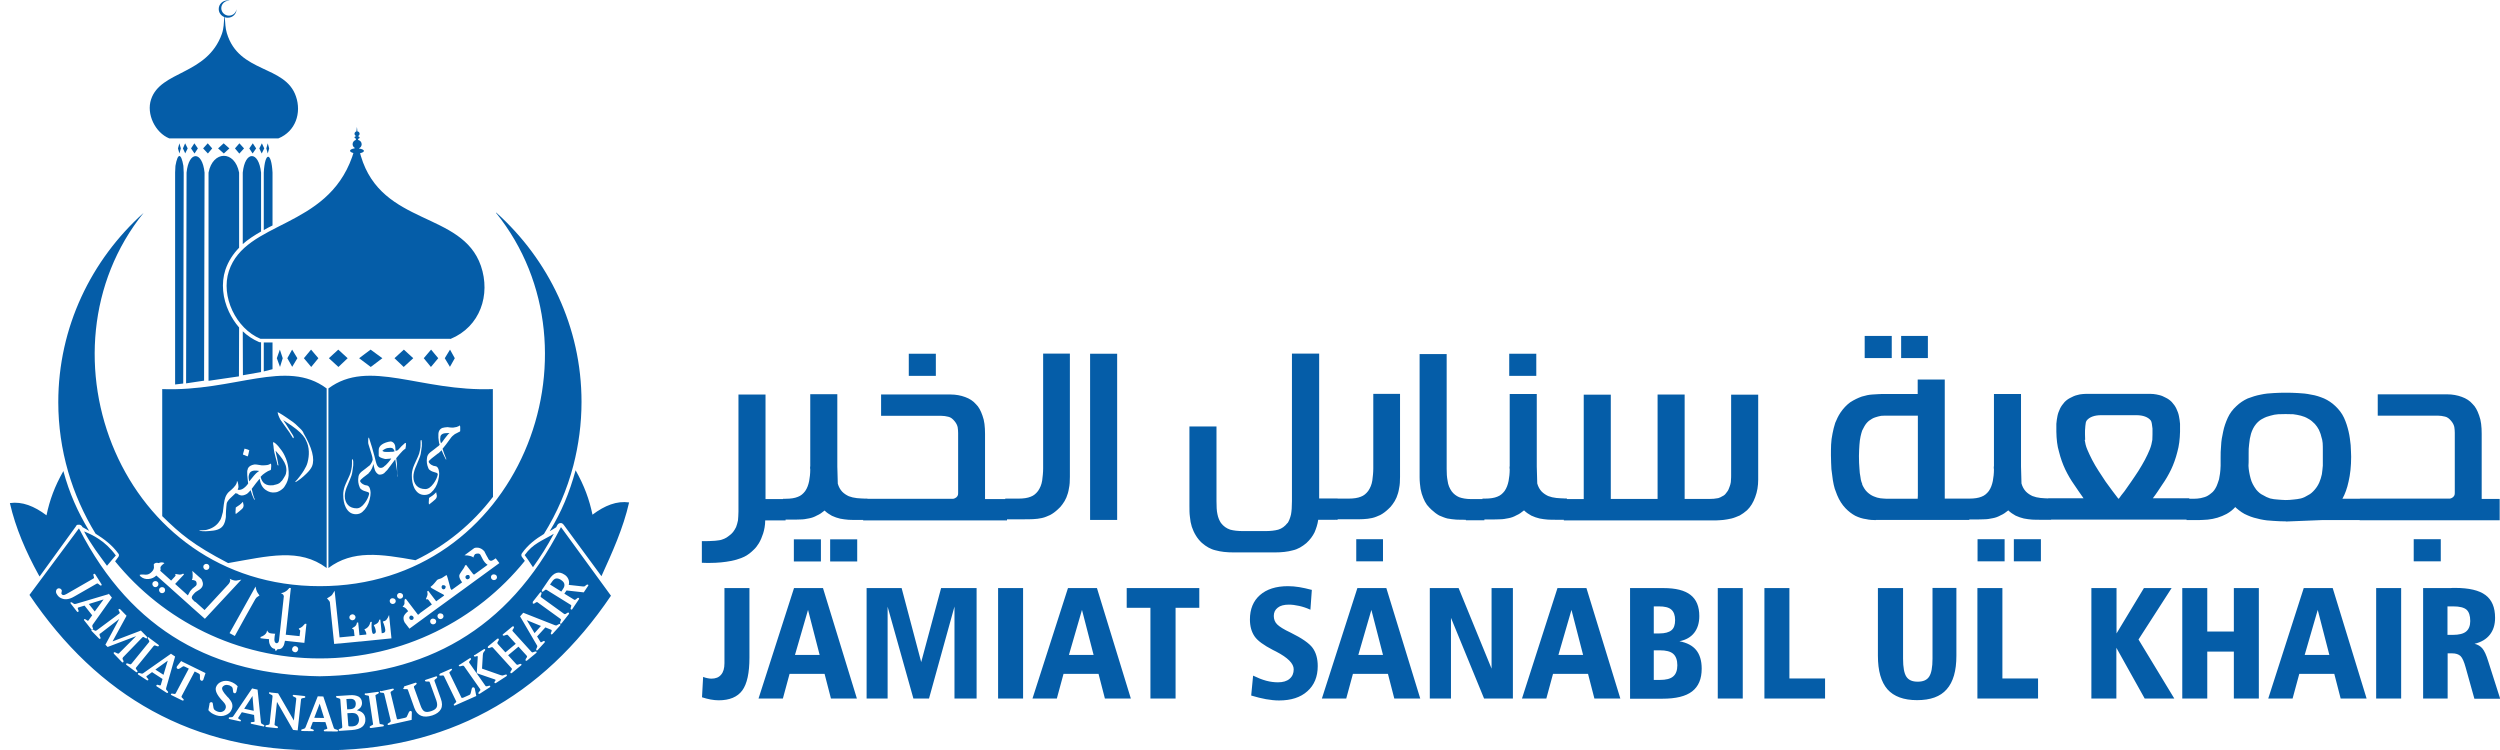
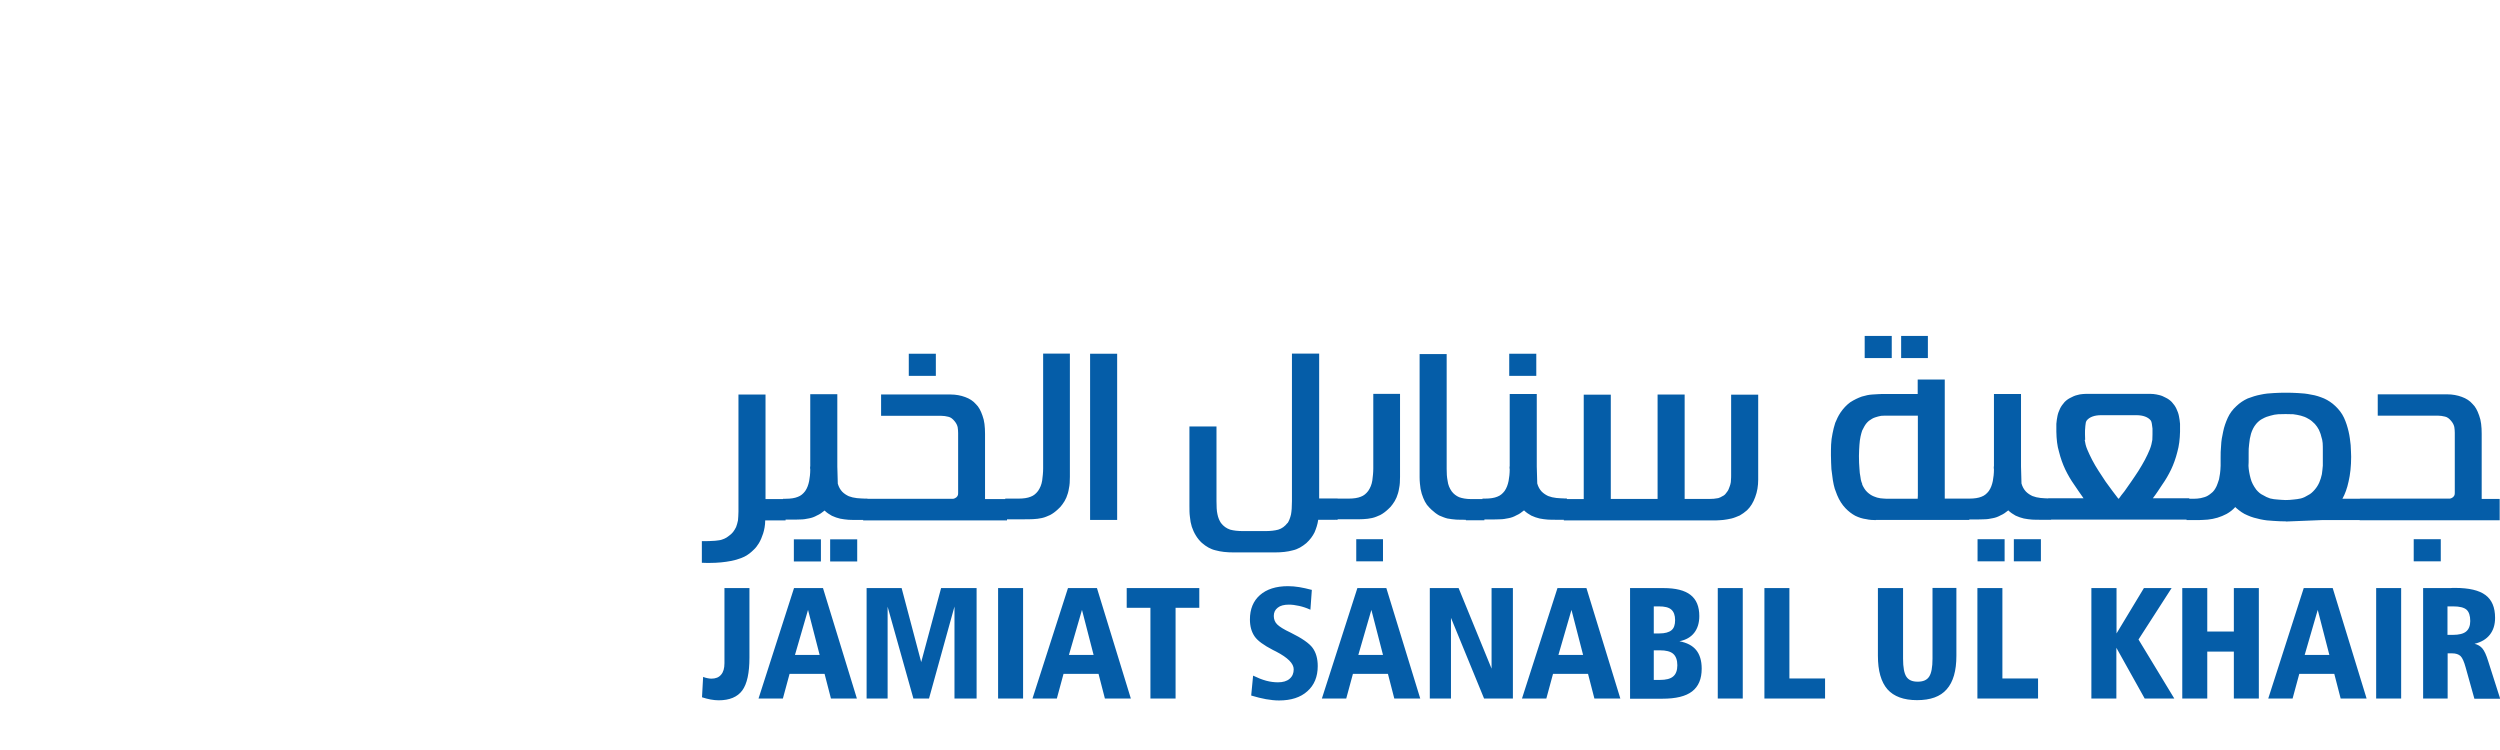
<svg xmlns="http://www.w3.org/2000/svg" xml:space="preserve" width="75.999mm" height="22.8mm" version="1.1" style="shape-rendering:geometricPrecision; text-rendering:geometricPrecision; image-rendering:optimizeQuality; fill-rule:evenodd; clip-rule:evenodd" viewBox="0 0 157.05 47.11">
  <defs>
    <style type="text/css">
   
    .fil2 {fill:none}
    .fil0 {fill:#055DA8}
    .fil1 {fill:#055DA8;fill-rule:nonzero}
   
  </style>
  </defs>
  <g id="Layer_x0020_3">
    <g id="_2020583024">
      <g>
-         <path class="fil0" d="M37.78 36.2c0.68,-1.5 1.37,-3.01 1.74,-4.64 -0.77,-0.11 -1.53,0.19 -2.3,0.77 -0.2,-0.96 -0.51,-1.81 -1.06,-2.79 -0.4,1.44 -0.87,2.58 -1.63,3.83 0.11,-0.06 0.09,-0.05 0.2,-0.12 0.09,-0.05 0.12,-0.07 0.21,-0.13 0.02,-0.04 0.05,-0.09 0.07,-0.14 0.06,-0.11 0.2,-0.16 0.31,-0.1l0.01 -0.01 0 0.02c0.03,0.02 0.05,0.04 0.07,0.06l0 -0 2.38 3.24zm-24.93 -25.36l-0.03 13.07 -1.13 0.17 0.03 -13.24c0.14,-1.38 0.99,-1.38 1.13,0zm4.06 -1.52l-0.09 -0.32 -0.09 0.32 0.09 0.32 0.09 -0.32zm-0.47 0.32l0.16 -0.32 -0.15 -0.32 -0.16 0.32 0.15 0.32zm-0.57 0l0.22 -0.32 -0.21 -0.32 -0.22 0.32 0.21 0.32zm-0.83 0l0.29 -0.32 -0.29 -0.32 -0.28 0.32 0.27 0.32zm-3.86 -0.32l0.09 -0.32 0.09 0.32 -0.09 0.32 -0.09 -0.32zm0.46 0.32l-0.15 -0.32 0.14 -0.32 0.16 0.32 -0.16 0.32zm0.58 0l-0.22 -0.32 0.21 -0.32 0.22 0.32 -0.21 0.32zm0.84 0l-0.3 -0.32 0.29 -0.32 0.28 0.32 -0.27 0.32zm0.64 -0.32l0.35 -0.32 0.36 0.32 -0.35 0.32 -0.36 -0.32zm1.55 1.52l0 4.49c0.34,-0.3 0.73,-0.55 1.15,-0.79l0 -3.7c-0.15,-1.39 -1.01,-1.38 -1.15,0zm0 9.97l0.01 2.76 1.14 -0.2 0 -1.87 -0.05 0 0 -0c-0.03,0 -0.06,-0.01 -0.09,-0.02 -0.37,-0.16 -0.72,-0.39 -1.02,-0.68zm-3.73 -10.38l0.02 0.41 -0.03 13.25 -0.51 0.06 0 -13.32 0.02 -0.41c0.14,-0.83 0.36,-0.83 0.5,0zm5.05 0.41l0 3.61c0.18,-0.1 0.36,-0.2 0.55,-0.29l0 -3.32c-0.07,-1.33 -0.48,-1.33 -0.55,0zm0 10.67l0 1.82 0.55 -0.14 0 -1.68 -0.55 0zm-1.55 -10.67l0 4.72c-0.37,0.38 -0.67,0.83 -0.86,1.38 -0.28,0.85 -0.17,1.81 0.22,2.64 0.17,0.36 0.38,0.69 0.64,0.99l-0.01 3.07 -1.91 0.28 0 -13.08c0.27,-1.4 1.65,-1.41 1.92,0zm6.24 12.21l-0.6 -0.55 0.59 -0.54 0.59 0.54 -0.58 0.55zm-1.71 0l-0.46 -0.55 0.45 -0.54 0.46 0.54 -0.45 0.55zm-1.19 0l-0.31 -0.55 0.3 -0.54 0.33 0.54 -0.33 0.55zm-0.97 -0.55l0.19 -0.54 0.18 0.54 -0.17 0.55 -0.2 -0.55zm7.97 0.55l0.6 -0.55 -0.59 -0.54 -0.59 0.54 0.58 0.55zm1.71 0l0.46 -0.55 -0.45 -0.54 -0.46 0.54 0.45 0.55zm1.19 0l0.31 -0.55 -0.3 -0.54 -0.33 0.54 0.33 0.55zm-5.7 -0.55l0.72 -0.54 0.74 0.54 -0.73 0.55 -0.73 -0.55zm-12.37 9.92l0 -7.98c4.55,0.17 7.79,-1.94 10.33,-0.04l0 11.28c-1.71,-1.28 -3.65,-0.75 -6.19,-0.31 -2.24,-1.17 -2.99,-1.83 -4.14,-2.95zm5.07 -0.9l0.02 0.11c0,0.02 0.01,0.05 0.02,0.09 0,0.03 0,0.05 0,0.06l-0.02 0.08c-0.02,0.06 -0.1,0.14 -0.24,0.25l-0.15 0.12c-0.02,0.02 -0.05,0.04 -0.08,0.06l-0.01 -0.05c-0.01,-0.05 -0.01,-0.11 -0,-0.18l0.01 -0.18 0.07 -0.05 0.09 -0.06c0.06,-0.03 0.11,-0.08 0.17,-0.13l0.12 -0.12zm1.01 -1.94l-0.16 -0.02 -0.15 0c-0.16,0.02 -0.26,0.09 -0.3,0.2 0,0 -0.01,0.04 -0.03,0.1 -0,0.01 -0.01,0.04 -0.01,0.07l-0 0.08 0.01 0.09 0.03 0.14 0.11 -0.14c0.15,-0.19 0.24,-0.29 0.27,-0.32 0.01,-0.01 0.02,-0.02 0.03,-0.03 0.01,-0.01 0.02,-0.02 0.03,-0.03 0.01,-0.01 0.03,-0.03 0.06,-0.05l0.11 -0.08zm-0.62 -1.26c-0.01,0.07 -0.03,0.15 -0.05,0.23 -0.01,0.06 -0.03,0.1 -0.05,0.12l-0.19 -0.08c-0.02,-0 -0.05,-0.02 -0.1,-0.04 0,-0.02 0.01,-0.05 0.02,-0.09l0.03 -0.1 0.05 -0.18 0.14 0.04 0.07 0.02c0.05,0.02 0.08,0.04 0.1,0.07zm-0.84 2.65c-0.19,0.18 -0.32,0.3 -0.38,0.36 -0.12,0.13 -0.18,0.23 -0.19,0.3l-0.02 0.18 -0.02 0.25c0,0.06 -0,0.14 -0.01,0.24 -0,0.02 -0,0.07 -0,0.14 -0,0.05 -0.01,0.11 -0.03,0.2 -0.01,0.09 -0.04,0.15 -0.06,0.21 -0.1,0.28 -0.33,0.43 -0.7,0.48 -0.2,0.02 -0.36,0.04 -0.49,0.04 -0.13,0.01 -0.25,-0.01 -0.37,-0.03l-0.01 -0.01 0.01 -0.02 0.13 0 0.16 -0.01c0.1,-0 0.22,-0.03 0.35,-0.08 0.29,-0.11 0.51,-0.3 0.66,-0.56 0.05,-0.09 0.1,-0.25 0.16,-0.49l0.06 -0.49c0.03,-0.2 0.06,-0.35 0.1,-0.45 0.06,-0.15 0.14,-0.27 0.25,-0.36l0.15 -0.13c0.09,-0.08 0.16,-0.16 0.21,-0.23l0 0.01 0.07 -0.12c0.03,-0.04 0.04,-0.1 0.04,-0.15 -0,-0.01 0,-0.02 0.02,-0.02 0.01,0 0.02,0.02 0.03,0.04l0.02 0.08 0.02 0.11c0.01,0.06 0.01,0.11 0.01,0.14 -0,0.03 -0.02,0.08 -0.05,0.16l0.06 0.01 0.07 0c0.11,-0.01 0.22,-0.07 0.33,-0.17 0.05,-0.04 0.11,-0.1 0.16,-0.18l0 0.02 0.04 -0.08 -0.01 -0.06 -0.03 -0.25c-0.02,-0.13 -0.02,-0.25 -0.02,-0.37 0,-0.02 0,-0.04 0,-0.07 -0,-0.03 0,-0.06 0.02,-0.09 0.01,-0.11 0.08,-0.2 0.18,-0.26 0.06,-0.04 0.14,-0.06 0.23,-0.08 0.06,-0.01 0.09,-0.01 0.1,-0 0.03,-0 0.05,-0 0.05,-0l0.07 0.01 0.26 0.04 0.13 0 0.14 -0.01 0.08 -0.01 0.08 -0.02c0.02,-0.01 0.07,-0.03 0.15,-0.07l0.01 0.05c0.01,0.06 0.01,0.13 0,0.2 -0,0.07 -0.01,0.12 -0.02,0.15 -0.12,0.04 -0.24,0.1 -0.35,0.18 -0.11,0.07 -0.21,0.16 -0.29,0.25 0.09,0.4 0.35,0.58 0.76,0.53l0.04 -0 0.06 -0.02 0.05 -0.01c0.03,-0.01 0.07,-0.02 0.11,-0.03 0.05,-0.01 0.08,-0.03 0.1,-0.04 0.07,-0.03 0.14,-0.09 0.21,-0.18l0 0.01c0.04,-0.04 0.08,-0.12 0.14,-0.21 0.07,-0.11 0.11,-0.19 0.12,-0.24 0.03,-0.12 0.04,-0.24 0.02,-0.36 -0.02,-0.22 -0.16,-0.48 -0.4,-0.78 -0.09,-0.1 -0.18,-0.21 -0.27,-0.31 0.01,0.05 0.02,0.13 0.04,0.22 0.02,0.11 0.04,0.18 0.05,0.21l0.09 0.48c-0.01,0.01 -0.01,0.02 -0.01,0.02l-0.03 -0.01 -0.03 -0.05 -0.01 -0.08 -0.12 -0.45 -0.06 -0.24 -0.04 -0.26 -0.01 -0.12 -0.02 -0.12c-0.01,-0.05 -0.01,-0.08 -0.01,-0.09 0,-0.01 0.01,-0.03 0.02,-0.05 0.08,0.03 0.19,0.12 0.32,0.27 0.16,0.19 0.29,0.37 0.38,0.56 0.13,0.26 0.21,0.53 0.24,0.79 0.02,0.16 0.03,0.32 0.02,0.48 -0.02,0.22 -0.09,0.44 -0.23,0.65 -0.03,0.06 -0.08,0.12 -0.14,0.18l-0 -0.01 -0.03 0.03 -0.09 0.07c-0.05,0.04 -0.14,0.08 -0.24,0.12l-0.12 0.02c-0.21,0.03 -0.4,-0.02 -0.6,-0.16 -0.21,-0.15 -0.33,-0.39 -0.37,-0.7 -0.14,0.16 -0.31,0.38 -0.5,0.64l0.04 0.16 0.03 0.14 0.05 0.16c0.02,0.08 0.05,0.14 0.07,0.18l-0.01 0.04 -0.01 0.01 -0.01 -0.01 -0.13 -0.3 -0.1 -0.3 -0.13 0.15 -0 -0.01 -0.08 0.08 -0.09 0.05c-0.07,0.03 -0.13,0.05 -0.18,0.06 -0.14,0.02 -0.27,-0.03 -0.39,-0.14l-0.03 0.03 0 0.01zm4.24 -3.79c0.56,0.95 0.74,1.65 0.55,2.11 -0.06,0.14 -0.18,0.3 -0.36,0.47 -0.12,0.12 -0.24,0.22 -0.34,0.3 -0.12,0.09 -0.23,0.17 -0.32,0.22l-0.02 -0.02 -0 -0.02 -0 -0.01c0.05,-0.03 0.14,-0.13 0.28,-0.32 0.11,-0.15 0.2,-0.27 0.25,-0.36 0.11,-0.18 0.19,-0.34 0.23,-0.5 0.06,-0.23 0.09,-0.46 0.08,-0.69 -0.01,-0.26 -0.07,-0.49 -0.18,-0.7l-0.03 -0.06 -0.02 -0.05c-0.15,-0.25 -0.43,-0.52 -0.85,-0.81 -0.12,-0.08 -0.29,-0.2 -0.53,-0.35l0.17 0.25 0.43 0.68c0.02,0.03 0.03,0.06 0.04,0.07 0.01,0.03 0.02,0.05 0.02,0.07 0,0.02 0,0.04 -0.01,0.06 -0.01,0.01 -0.03,0 -0.05,-0.02l-0.04 -0.07c-0.06,-0.12 -0.22,-0.35 -0.49,-0.72 -0.12,-0.16 -0.2,-0.28 -0.24,-0.34 -0.1,-0.18 -0.16,-0.34 -0.18,-0.48 0.02,-0 0.13,0.06 0.32,0.18l0.27 0.18c0.29,0.19 0.51,0.35 0.65,0.5l0.23 0.22c0.05,0.05 0.09,0.11 0.14,0.18zm11.92 4.05l-0.01 -6.79c-4.55,0.17 -7.79,-1.94 -10.33,-0.04l0 11.28c1.53,-1.15 3.29,-0.88 5.47,-0.49 1.91,-0.92 3.58,-2.29 4.86,-3.97zm-3.57 -0.31l0.02 0.11c0,0.02 0.01,0.05 0.02,0.09 0,0.03 0,0.05 0,0.06l-0.02 0.08c-0.02,0.06 -0.1,0.14 -0.24,0.25l-0.15 0.12c-0.02,0.02 -0.05,0.04 -0.08,0.06l-0.01 -0.05c-0.01,-0.05 -0.01,-0.11 -0,-0.18l0.01 -0.18 0.07 -0.05 0.09 -0.06c0.06,-0.03 0.11,-0.08 0.17,-0.13l0.12 -0.12zm-4.2 -1.22l-0.39 0.3c-0.13,0.1 -0.19,0.17 -0.19,0.22 0,0.03 0.03,0.07 0.09,0.13 0.04,0.04 0.11,0.08 0.21,0.12l0.11 0.02c0.1,0.01 0.17,0.08 0.21,0.21 0.02,0.08 0.04,0.17 0.04,0.26 0,0.12 -0.02,0.25 -0.06,0.42 -0.08,0.32 -0.23,0.58 -0.45,0.77 -0.11,0.1 -0.25,0.15 -0.41,0.15 -0.28,0 -0.49,-0.14 -0.64,-0.43 -0.11,-0.22 -0.16,-0.49 -0.16,-0.8 0,-0.16 0.03,-0.33 0.09,-0.51 0.03,-0.08 0.09,-0.23 0.19,-0.44l0.11 -0.24 0.07 -0.18c0.03,-0.09 0.05,-0.22 0.08,-0.38l0.01 -0.19 0 -0.22c0,-0.03 0.01,-0.05 0.03,-0.06 0.01,0 0.02,0 0.03,0.01l0.02 0.14 0 0.15c0,0.03 -0,0.06 -0,0.08l-0.02 0.15 -0.05 0.34c-0.01,0.08 -0.06,0.22 -0.14,0.41l-0.21 0.5c-0.07,0.19 -0.11,0.36 -0.11,0.53 0,0.23 0.07,0.42 0.2,0.56 0.13,0.14 0.32,0.21 0.55,0.21 0.17,0 0.34,-0.11 0.51,-0.34 0.14,-0.19 0.23,-0.38 0.27,-0.57 0,-0.03 -0.01,-0.06 -0.02,-0.07 -0.01,-0.02 -0.03,-0.03 -0.06,-0.04l-0.25 -0.08c-0.05,-0.02 -0.12,-0.05 -0.19,-0.11 -0.05,-0.04 -0.09,-0.13 -0.13,-0.27 -0.03,-0.11 -0.04,-0.21 -0.04,-0.3l0.01 -0.14c0,-0.01 0.01,-0.02 0.01,-0.04 0,-0.02 0,-0.03 0,-0.04 0,-0.01 0.01,-0.04 0.02,-0.07 0.03,-0.1 0.12,-0.2 0.26,-0.3 0.09,-0.07 0.23,-0.17 0.41,-0.32l0 0.01c0.09,-0.1 0.16,-0.22 0.2,-0.36l0 -0.04c0,-0.04 -0.01,-0.09 -0.02,-0.14l-0.04 -0.15 -0.14 -0.45c-0.05,-0.16 -0.08,-0.25 -0.08,-0.28l0 -0.21 0.01 -0.09c0,-0.03 0.01,-0.04 0.02,-0.04l0.02 0.01c0.05,0.14 0.11,0.35 0.19,0.6 0.06,0.2 0.11,0.38 0.15,0.54 0.07,0.3 0.12,0.47 0.14,0.52 0.03,0.08 0.07,0.14 0.12,0.18 0.01,0.01 0.02,0.02 0.04,0.03 0.02,0.01 0.05,0.01 0.09,0.02 0.08,0 0.17,-0.03 0.24,-0.11l0 -0 0 -0c0.01,-0.01 0.02,-0.02 0.03,-0.03l0 0.01c0.05,-0.04 0.12,-0.11 0.2,-0.2 0.1,-0.11 0.16,-0.2 0.2,-0.26 -0,0 -0.07,0.01 -0.21,0.02l-0.12 0.01 -0.04 0 -0.06 -0.01c-0.24,-0.06 -0.36,-0.13 -0.36,-0.2l0 -0.17 0 -0.18c0,-0.08 0.02,-0.14 0.05,-0.19 0.07,-0.12 0.2,-0.21 0.39,-0.28 0.11,-0.04 0.21,-0.06 0.3,-0.07l0.04 0c0.18,0.05 0.27,0.2 0.27,0.44l0.01 0.15 0.09 -0.02c0.03,-0.01 0.05,-0.02 0.07,-0.04 0.13,-0.16 0.28,-0.3 0.43,-0.43 0.02,-0.01 0.03,-0.01 0.04,-0.01 0.01,0 0.02,0.01 0.02,0.02l0 0.04 0 0.06 -0 0.06c0,0.01 -0,0.03 -0.01,0.06l-0.01 0.06 -0.01 0.06c-0.11,0.07 -0.23,0.18 -0.36,0.34l-0.22 0.26 0.04 0.29 0.01 0.24c0,0.07 0,0.17 0.01,0.3l0.03 0.32c-0.01,0 -0.02,-0 -0.02,-0 0,-0.12 -0,-0.21 -0.01,-0.26 0,-0.03 -0.01,-0.08 -0.02,-0.16l-0.06 -0.39 -0.04 -0.27 -0.5 0.67 -0.08 0.08 -0.09 0.09 0 0.01c-0.01,0.01 -0.05,0.04 -0.13,0.08 -0.06,0.02 -0.11,0.03 -0.15,0.03l-0.08 -0c-0.14,-0.07 -0.24,-0.2 -0.28,-0.39l-0.07 -0.28 -0.02 0.1 -0.03 0.1c-0.02,0.06 -0.06,0.14 -0.13,0.25 -0.05,0.06 -0.09,0.11 -0.13,0.14l0 -0zm1.59 -1.35c-0.05,-0.13 -0.11,-0.2 -0.18,-0.21l-0.08 -0.01 -0.04 0c-0.11,0 -0.21,0.02 -0.3,0.07 -0.07,0.03 -0.12,0.07 -0.16,0.11l-0.01 0.01 0.01 0.01c0.04,0.02 0.07,0.04 0.11,0.05l0.13 0.01 0.15 -0 0.13 -0.01 0.05 0 0.07 -0 0.12 -0.03zm2.74 0.12l-0.41 0.32c-0.13,0.1 -0.19,0.17 -0.19,0.22 0,0.03 0.03,0.07 0.09,0.13 0.04,0.04 0.11,0.08 0.21,0.12l0.11 0.02c0.1,0.01 0.17,0.08 0.21,0.21 0.02,0.08 0.04,0.17 0.04,0.26 0,0.12 -0.02,0.25 -0.06,0.42 -0.08,0.32 -0.23,0.58 -0.45,0.77 -0.11,0.1 -0.25,0.15 -0.41,0.15 -0.28,0 -0.49,-0.14 -0.64,-0.43 -0.11,-0.22 -0.16,-0.49 -0.16,-0.8 0,-0.16 0.03,-0.33 0.09,-0.51 0.03,-0.08 0.09,-0.23 0.19,-0.44l0.11 -0.24 0.07 -0.18c0.03,-0.09 0.05,-0.22 0.08,-0.38l0.01 -0.19 0 -0.22c0,-0.03 0.01,-0.05 0.03,-0.06 0.01,0 0.02,0 0.03,0.01l0.02 0.14 0 0.15c0,0.03 -0,0.06 -0,0.08l-0.02 0.15 -0.05 0.34c-0.01,0.08 -0.06,0.22 -0.14,0.41l-0.21 0.5c-0.07,0.19 -0.11,0.36 -0.11,0.53 0,0.23 0.07,0.42 0.2,0.56 0.13,0.14 0.32,0.21 0.55,0.21 0.17,0 0.34,-0.11 0.51,-0.34 0.14,-0.19 0.23,-0.38 0.27,-0.57 0,-0.03 -0.01,-0.06 -0.02,-0.07 -0.01,-0.02 -0.03,-0.03 -0.06,-0.04l-0.25 -0.08c-0.05,-0.02 -0.12,-0.05 -0.19,-0.11 -0.05,-0.04 -0.09,-0.13 -0.13,-0.27 -0.03,-0.11 -0.04,-0.21 -0.04,-0.3l0.01 -0.14c0,-0.01 0.01,-0.02 0.01,-0.04 0,-0.02 0,-0.03 0,-0.04 0,-0.01 0.01,-0.04 0.02,-0.07 0.03,-0.1 0.12,-0.2 0.26,-0.3 0.09,-0.07 0.23,-0.17 0.41,-0.32l0 0.01 0.1 -0.1 -0.04 -0.13 -0.02 -0.14c-0.01,-0.08 -0.01,-0.13 -0.02,-0.17 0,-0 -0,-0.06 -0,-0.17 -0.01,-0.23 0.08,-0.38 0.25,-0.45 0.09,-0.03 0.2,-0.04 0.33,-0.05l0.14 0.02 0.14 0.01c0.05,0 0.11,-0 0.18,-0.02l0.11 -0.02 0.07 -0.03c0.04,-0.01 0.08,-0.03 0.13,-0.07l0.02 0.09 0 0.16 0 0.08 -0.01 0.05c-0.16,0.08 -0.27,0.14 -0.33,0.17 -0.1,0.07 -0.2,0.16 -0.28,0.28l-0.28 0.38 -0.21 0.26c0.03,0.1 0.06,0.2 0.1,0.3l0.07 0.18 0.06 0.15c0.01,0.01 0.01,0.03 0,0.04 -0.01,0 -0.02,0 -0.02,-0l-0.15 -0.3 -0.12 -0.28 -0.12 0.12 -0.1 0.09 0 0zm0.71 -1.27c-0.18,0 -0.29,0.01 -0.34,0.02 -0.12,0.03 -0.2,0.09 -0.23,0.18l-0.01 0.09 -0.01 0.09 0.01 0.12 0.04 0.15 0.09 -0.1 0.13 -0.18 0.11 -0.14c0.07,-0.1 0.14,-0.17 0.21,-0.23zm0.63 14.56l0.62 -0.4c0.02,-0.01 0.03,-0.02 0.05,-0.02 0.02,0 0.03,0.01 0.04,0.02 0.01,0.01 0.01,0.03 0.01,0.04 -0,0.02 -0.01,0.03 -0.03,0.05l-0.07 0.09c-0.02,0.02 -0.02,0.04 -0.03,0.05 0,0.01 0.01,0.03 0.03,0.06l0.99 1.41c0.02,0.03 0.03,0.04 0.05,0.05 0.01,0 0.03,0 0.06,-0l0.11 -0.03c0.03,-0.01 0.05,-0.01 0.06,-0.01 0.01,0 0.03,0.01 0.03,0.02 0.01,0.01 0.01,0.03 0.01,0.04 -0,0.01 -0.02,0.03 -0.03,0.04l-0.62 0.4c-0.02,0.01 -0.04,0.02 -0.05,0.02 -0.02,-0 -0.03,-0.01 -0.04,-0.02 -0.01,-0.01 -0.01,-0.03 -0.01,-0.04 0,-0.01 0.01,-0.03 0.03,-0.05l0.07 -0.09c0.02,-0.02 0.03,-0.04 0.03,-0.06 -0,-0.01 -0.01,-0.03 -0.03,-0.06l-0.99 -1.41c-0.02,-0.02 -0.03,-0.04 -0.05,-0.04 -0.01,-0.01 -0.04,-0 -0.07,0l-0.11 0.03c-0.03,0.01 -0.05,0.01 -0.06,0 -0.02,-0 -0.03,-0.01 -0.04,-0.02 -0.01,-0.01 -0.01,-0.03 -0.01,-0.04 0.01,-0.01 0.02,-0.03 0.04,-0.04zm0.95 -0.61l0.56 -0.36c0.02,-0.01 0.03,-0.02 0.05,-0.02 0.02,0 0.03,0.01 0.04,0.02 0.01,0.01 0.01,0.03 0.01,0.04 -0,0.01 -0.01,0.03 -0.03,0.05l-0.06 0.08c-0.04,0.05 -0.06,0.12 -0.06,0.2l-0 0.01 -0.05 0.83 1.14 0.4c0.01,0 0.02,0.01 0.03,0.01 0.06,0.02 0.12,0.03 0.17,0.01l0.12 -0.04c0.03,-0.01 0.05,-0.01 0.06,-0.01 0.01,0 0.03,0.01 0.04,0.03 0.01,0.01 0.01,0.03 0,0.04 -0,0.01 -0.02,0.03 -0.03,0.04l-0.65 0.42c-0.02,0.01 -0.04,0.02 -0.05,0.02 -0.01,-0 -0.03,-0.01 -0.04,-0.02 -0.01,-0.01 -0.01,-0.03 -0.01,-0.04 0,-0.02 0.01,-0.03 0.02,-0.05l0.03 -0.04c0.01,-0.01 0.02,-0.03 0.02,-0.04 0,-0.01 0,-0.02 -0,-0.02 -0,-0 -0.01,-0.01 -0.02,-0.02 -0.01,-0.01 -0.03,-0.01 -0.05,-0.02l-1.11 -0.38 0.06 -0.99c0,-0 0,-0.01 0,-0.02 0,-0.03 -0,-0.05 -0.01,-0.06 -0.01,-0.01 -0.01,-0.01 -0.02,-0.01 -0.01,-0 -0.02,0 -0.04,0.01l-0.07 0.02c-0.03,0.01 -0.05,0.01 -0.06,0 -0.01,-0 -0.02,-0.01 -0.03,-0.02 -0.01,-0.01 -0.01,-0.03 -0.01,-0.04 0,-0.01 0.02,-0.03 0.04,-0.04zm-2.19 1.17l0.68 -0.3c0.02,-0.01 0.04,-0.01 0.05,-0.01 0.02,0 0.03,0.01 0.03,0.02 0.01,0.02 0.01,0.03 0,0.04 -0.01,0.01 -0.02,0.03 -0.04,0.05l-0.09 0.08c-0.02,0.02 -0.03,0.03 -0.03,0.05 -0,0.01 0,0.03 0.02,0.06l0.73 1.5c0.01,0.02 0.02,0.03 0.04,0.03 0.02,0 0.04,-0 0.07,-0.01l0.38 -0.17c0.04,-0.02 0.06,-0.03 0.07,-0.05 0.01,-0.02 0.02,-0.04 0.03,-0.07l0.06 -0.26c0.01,-0.03 0.01,-0.05 0.03,-0.07 0.01,-0.02 0.02,-0.03 0.04,-0.03 0.02,-0.01 0.04,-0.01 0.06,-0 0.02,0.01 0.04,0.02 0.05,0.04 0,0 0,0.01 0.01,0.02 0,0.01 0,0.02 0.01,0.04l0.09 0.44 -1.33 0.59c-0.02,0.01 -0.04,0.01 -0.05,0.01 -0.02,-0 -0.03,-0.01 -0.03,-0.03 -0.01,-0.01 -0.01,-0.03 -0,-0.04 0,-0.01 0.02,-0.03 0.04,-0.05l0.08 -0.07c0.02,-0.02 0.03,-0.04 0.03,-0.05 0,-0.02 -0,-0.04 -0.02,-0.06l-0.74 -1.53c-0.01,-0.03 -0.02,-0.04 -0.04,-0.05 -0.01,-0.01 -0.03,-0.01 -0.06,-0.01l-0.11 0.01c-0.03,0 -0.05,0 -0.06,-0 -0.01,-0.01 -0.03,-0.02 -0.03,-0.03 -0.01,-0.01 -0.01,-0.03 0,-0.04 0.01,-0.01 0.02,-0.03 0.04,-0.03zm-2.25 0.8l0.71 -0.23c0.02,-0.01 0.04,-0.01 0.05,-0 0.01,0 0.02,0.01 0.03,0.03 0.01,0.02 0.01,0.03 0,0.04 -0.01,0.01 -0.02,0.03 -0.04,0.05l-0.09 0.07c-0.02,0.02 -0.04,0.03 -0.04,0.05 -0,0.01 0,0.03 0.01,0.06l0.41 1.13c0.07,0.2 0.15,0.32 0.25,0.37 0.1,0.05 0.24,0.04 0.42,-0.02 0.18,-0.06 0.29,-0.14 0.34,-0.24 0.05,-0.11 0.04,-0.25 -0.02,-0.43l-0.41 -1.13c-0.01,-0.03 -0.02,-0.05 -0.03,-0.05 -0.01,-0.01 -0.03,-0.01 -0.07,-0.01l-0.11 0c-0.03,-0 -0.05,-0 -0.06,-0.01 -0.01,-0.01 -0.02,-0.02 -0.03,-0.03 -0.01,-0.02 -0.01,-0.03 0,-0.04 0.01,-0.01 0.02,-0.02 0.05,-0.03l0.63 -0.21c0.02,-0.01 0.04,-0.01 0.05,-0 0.02,0 0.02,0.01 0.03,0.03 0.01,0.02 0.01,0.03 0,0.04 -0.01,0.01 -0.02,0.03 -0.04,0.05l-0.09 0.07c-0.03,0.02 -0.04,0.04 -0.04,0.05 -0,0.01 0,0.03 0.01,0.06l0.39 1.09c0.1,0.27 0.1,0.49 0.01,0.66 -0.09,0.17 -0.27,0.31 -0.54,0.4 -0.29,0.09 -0.52,0.1 -0.71,0.02 -0.19,-0.08 -0.33,-0.24 -0.42,-0.49l-0.4 -1.12c-0.01,-0.03 -0.02,-0.04 -0.03,-0.05 -0.01,-0.01 -0.03,-0.01 -0.06,-0.01l-0.12 0c-0.03,0 -0.05,-0 -0.06,-0.01 -0.01,-0.01 -0.02,-0.02 -0.03,-0.03 -0,-0.01 -0,-0.03 0.01,-0.04 0.01,-0.01 0.03,-0.02 0.05,-0.03zm-1.45 0.3l0.73 -0.16c0.02,-0 0.04,-0 0.05,0 0.01,0.01 0.02,0.02 0.03,0.03 0,0.02 0,0.03 -0.01,0.04 -0.01,0.01 -0.02,0.03 -0.05,0.04l-0.1 0.06c-0.02,0.01 -0.04,0.03 -0.04,0.04 -0.01,0.01 -0,0.03 0,0.06l0.39 1.61c0,0.02 0.02,0.03 0.03,0.04 0.02,0.01 0.04,0.01 0.07,0l0.41 -0.09c0.04,-0.01 0.07,-0.02 0.08,-0.03 0.02,-0.01 0.03,-0.03 0.05,-0.07l0.11 -0.24c0.01,-0.03 0.03,-0.05 0.04,-0.06 0.01,-0.01 0.03,-0.02 0.05,-0.03 0.02,-0.01 0.04,-0 0.06,0.01 0.02,0.01 0.03,0.03 0.04,0.05 0,0.01 0,0.01 0,0.02 -0,0.01 -0,0.02 -0,0.04l-0.01 0.44 -1.43 0.32c-0.02,0 -0.04,0 -0.05,-0 -0.02,-0.01 -0.03,-0.02 -0.03,-0.03 -0,-0.02 -0,-0.03 0,-0.04 0.01,-0.01 0.02,-0.02 0.05,-0.04l0.1 -0.06c0.02,-0.02 0.04,-0.03 0.04,-0.05 0,-0.01 0,-0.04 -0,-0.07l-0.4 -1.65c-0.01,-0.03 -0.02,-0.05 -0.03,-0.06 -0.01,-0.01 -0.03,-0.02 -0.06,-0.02l-0.11 -0.01c-0.03,-0 -0.05,-0.01 -0.06,-0.02 -0.01,-0.01 -0.02,-0.02 -0.02,-0.03 -0,-0.02 0,-0.03 0.01,-0.04 0.01,-0.01 0.03,-0.02 0.05,-0.03zm-0.94 0.14l0.74 -0.1c0.02,-0 0.04,-0 0.05,0.01 0.01,0.01 0.02,0.02 0.02,0.03 0,0.02 -0,0.03 -0.01,0.04 -0.01,0.01 -0.02,0.02 -0.05,0.04l-0.1 0.05c-0.03,0.01 -0.04,0.03 -0.05,0.04 -0.01,0.01 -0.01,0.03 -0,0.06l0.25 1.68c0,0.03 0.01,0.05 0.02,0.06 0.01,0.01 0.03,0.02 0.06,0.02l0.11 0.02c0.03,0.01 0.05,0.01 0.06,0.02 0.01,0.01 0.02,0.02 0.02,0.04 0,0.02 -0,0.03 -0.01,0.04 -0.01,0.01 -0.03,0.02 -0.05,0.02l-0.74 0.1c-0.02,0 -0.04,0 -0.06,-0.01 -0.01,-0.01 -0.02,-0.02 -0.03,-0.04 -0,-0.01 0,-0.03 0.01,-0.04 0.01,-0.01 0.03,-0.02 0.05,-0.04l0.1 -0.05c0.03,-0.01 0.04,-0.03 0.05,-0.04 0.01,-0.01 0.01,-0.03 0,-0.06l-0.25 -1.68c-0,-0.03 -0.01,-0.05 -0.02,-0.06 -0.01,-0.01 -0.03,-0.02 -0.06,-0.02l-0.11 -0.02c-0.03,-0.01 -0.04,-0.01 -0.06,-0.02 -0.01,-0.01 -0.02,-0.02 -0.02,-0.04 -0,-0.02 0,-0.03 0.01,-0.04 0.01,-0.01 0.03,-0.02 0.05,-0.02zm-1.81 0.16l0.79 -0.05c0.24,-0.02 0.43,0.02 0.56,0.09 0.13,0.08 0.2,0.2 0.21,0.37 0.01,0.1 -0.02,0.2 -0.07,0.28 -0.05,0.08 -0.14,0.15 -0.25,0.21 0.16,0.03 0.28,0.08 0.38,0.18 0.09,0.09 0.14,0.21 0.15,0.35 0.02,0.22 -0.05,0.38 -0.19,0.5 -0.14,0.12 -0.37,0.19 -0.67,0.21l-0.75 0.05c-0.02,0 -0.04,-0 -0.05,-0.01 -0.01,-0.01 -0.02,-0.02 -0.02,-0.04 -0,-0.01 0,-0.03 0.01,-0.04 0.01,-0.01 0.03,-0.02 0.05,-0.03l0.11 -0.04c0.03,-0.01 0.05,-0.03 0.05,-0.04 0.01,-0.01 0.01,-0.03 0.01,-0.06l-0.12 -1.69c-0,-0.03 -0.01,-0.05 -0.02,-0.06 -0.01,-0.01 -0.03,-0.02 -0.06,-0.03l-0.11 -0.03c-0.03,-0.01 -0.04,-0.02 -0.06,-0.03 -0.01,-0.01 -0.02,-0.02 -0.02,-0.04 -0,-0.02 0,-0.03 0.02,-0.04 0.01,-0.01 0.03,-0.02 0.05,-0.02zm0.58 0.19l0.05 0.65 0.19 -0.01c0.12,-0.01 0.21,-0.04 0.27,-0.1 0.06,-0.06 0.08,-0.15 0.08,-0.26 -0.01,-0.11 -0.04,-0.18 -0.11,-0.23 -0.06,-0.05 -0.15,-0.07 -0.27,-0.06l-0.2 0.01zm0.06 0.88l0.06 0.76c0,0.04 0.01,0.06 0.03,0.07 0.02,0.01 0.07,0.01 0.14,0.01l0.07 -0c0.15,-0.01 0.26,-0.05 0.33,-0.13 0.07,-0.08 0.11,-0.19 0.1,-0.32 -0.01,-0.14 -0.06,-0.24 -0.14,-0.31 -0.08,-0.07 -0.2,-0.09 -0.36,-0.08l-0.22 0.01zm-1.84 -1.05l0.33 0.01 0.65 1.95c0.01,0.03 0.02,0.05 0.04,0.07 0.01,0.01 0.03,0.03 0.05,0.03l0.12 0.04c0.02,0.01 0.04,0.01 0.05,0.03 0.01,0.01 0.01,0.02 0.01,0.04 -0,0.01 -0.01,0.03 -0.02,0.03 -0.01,0.01 -0.03,0.01 -0.05,0.01l-0.75 -0.01c-0.02,-0 -0.03,-0 -0.05,-0.01 -0.01,-0.01 -0.02,-0.02 -0.02,-0.04 0,-0.02 0.01,-0.03 0.02,-0.04 0.01,-0.01 0.03,-0.02 0.05,-0.02l0.1 -0.03 0 -0c0.04,-0.01 0.05,-0.03 0.05,-0.04 0,-0 -0,-0.01 -0,-0.02 -0,-0.01 -0.01,-0.02 -0.01,-0.04l-0.11 -0.34 -0.79 -0.01 -0.13 0.34c-0,0.01 -0.01,0.02 -0.01,0.03 -0,0.01 -0.01,0.02 -0.01,0.02 -0,0.02 0.02,0.03 0.05,0.05 0,0 0,0 0,0l0.1 0.03c0.02,0.01 0.04,0.02 0.05,0.03 0.01,0.01 0.01,0.02 0.01,0.04 -0,0.01 -0.01,0.03 -0.02,0.03 -0.01,0.01 -0.03,0.01 -0.05,0.01l-0.65 -0.01c-0.02,-0 -0.04,-0 -0.05,-0.01 -0.01,-0.01 -0.02,-0.02 -0.02,-0.04 0,-0.02 0.01,-0.03 0.02,-0.04 0.01,-0.01 0.03,-0.02 0.05,-0.02l0.12 -0.04c0.02,-0.01 0.04,-0.02 0.05,-0.03 0.01,-0.01 0.02,-0.03 0.04,-0.07l0.76 -1.93zm0.1 0.46l-0.34 0.89 0.62 0.01 -0.28 -0.9zm-3.1 -0.7l0.49 0.05 0.99 1.71 0.15 -1.35c0,-0.03 0,-0.05 -0.01,-0.06 -0.01,-0.01 -0.02,-0.03 -0.05,-0.04l-0.1 -0.05c-0.02,-0.01 -0.04,-0.02 -0.05,-0.03 -0.01,-0.01 -0.01,-0.03 -0.01,-0.04 0,-0.02 0.01,-0.03 0.02,-0.03 0.01,-0.01 0.03,-0.01 0.05,-0.01l0.65 0.07c0.02,0 0.04,0.01 0.05,0.02 0.01,0.01 0.02,0.02 0.02,0.04 -0,0.02 -0.01,0.03 -0.02,0.04 -0.01,0.01 -0.03,0.02 -0.06,0.02l-0.11 0.02c-0.03,0.01 -0.05,0.02 -0.06,0.03 -0.01,0.01 -0.02,0.03 -0.02,0.06l-0.21 1.93 -0.29 -0.03 -1.01 -1.76 -0.15 1.39c-0,0.03 -0,0.05 0,0.06 0.01,0.01 0.02,0.02 0.05,0.04l0.1 0.04c0.03,0.01 0.04,0.02 0.05,0.03 0.01,0.01 0.01,0.02 0.01,0.04 -0,0.02 -0.01,0.03 -0.02,0.04 -0.01,0.01 -0.03,0.01 -0.05,0.01l-0.65 -0.07c-0.02,-0 -0.04,-0.01 -0.05,-0.02 -0.01,-0.01 -0.02,-0.02 -0.02,-0.04 0,-0.01 0.01,-0.03 0.02,-0.04 0.01,-0.01 0.03,-0.02 0.06,-0.02l0.11 -0.02c0.03,-0.01 0.05,-0.02 0.06,-0.03 0.01,-0.01 0.01,-0.03 0.02,-0.06l0.18 -1.69c0,-0.03 0,-0.05 -0.01,-0.06 -0.01,-0.01 -0.02,-0.03 -0.05,-0.04l-0.1 -0.05c-0.02,-0.01 -0.04,-0.02 -0.05,-0.03 -0.01,-0.01 -0.01,-0.03 -0.01,-0.04 0,-0.02 0.01,-0.03 0.02,-0.04 0.01,-0.01 0.03,-0.01 0.06,-0.01zm-1.12 -0.25l0.32 0.07 0.21 2.04c0,0.03 0.01,0.05 0.02,0.07 0.01,0.02 0.02,0.03 0.04,0.04l0.11 0.06c0.02,0.01 0.03,0.02 0.04,0.03 0.01,0.01 0.01,0.03 0,0.04 -0,0.01 -0.01,0.02 -0.02,0.03 -0.01,0.01 -0.03,0.01 -0.05,0l-0.73 -0.16c-0.02,-0 -0.03,-0.01 -0.04,-0.02 -0.01,-0.01 -0.01,-0.02 -0.01,-0.04 0,-0.02 0.01,-0.03 0.02,-0.04 0.01,-0.01 0.03,-0.01 0.05,-0.01l0.11 -0.01 0 -0c0.04,-0 0.06,-0.01 0.06,-0.03 0,-0 0,-0.01 0,-0.02 0,-0.01 -0,-0.02 -0,-0.04l-0.03 -0.35 -0.77 -0.17 -0.2 0.31c-0,0.01 -0.01,0.02 -0.02,0.03 -0.01,0.01 -0.01,0.02 -0.01,0.02 -0,0.02 0.01,0.04 0.04,0.06 0,0 0,0 0,0l0.09 0.05c0.02,0.01 0.03,0.02 0.04,0.03 0.01,0.01 0.01,0.03 0,0.04 -0,0.01 -0.01,0.02 -0.02,0.03 -0.01,0.01 -0.03,0.01 -0.05,0l-0.64 -0.14c-0.02,-0 -0.03,-0.01 -0.04,-0.02 -0.01,-0.01 -0.01,-0.02 -0.01,-0.04 0,-0.02 0.01,-0.03 0.02,-0.04 0.01,-0.01 0.03,-0.01 0.05,-0.01l0.12 -0.01c0.02,-0 0.04,-0.01 0.06,-0.02 0.01,-0.01 0.03,-0.03 0.05,-0.06l1.17 -1.73zm-0 0.47l-0.52 0.8 0.6 0.13 -0.08 -0.93zm-0.94 -0.59l-0.07 0.32 -0.01 0.02c-0.01,0.03 -0.03,0.05 -0.05,0.07 -0.02,0.01 -0.05,0.01 -0.08,0 -0.02,-0.01 -0.04,-0.02 -0.05,-0.04 -0.01,-0.02 -0.02,-0.05 -0.02,-0.09l-0.02 -0.15c-0.01,-0.05 -0.03,-0.09 -0.06,-0.12 -0.04,-0.03 -0.09,-0.06 -0.15,-0.09 -0.11,-0.03 -0.2,-0.04 -0.28,-0.01 -0.08,0.03 -0.14,0.08 -0.17,0.15 -0.04,0.11 0.06,0.29 0.29,0.54 0.04,0.05 0.07,0.08 0.1,0.1 0.12,0.14 0.2,0.26 0.23,0.37 0.03,0.11 0.03,0.23 -0.02,0.35 -0.06,0.17 -0.19,0.3 -0.38,0.37 -0.19,0.08 -0.39,0.08 -0.6,0.01 -0.11,-0.04 -0.2,-0.08 -0.28,-0.13 -0.08,-0.05 -0.15,-0.12 -0.21,-0.19l0.07 -0.38c0,-0 0,-0.01 0,-0.02 0,-0.01 0,-0.01 0,-0.02 0.01,-0.03 0.03,-0.06 0.06,-0.07 0.03,-0.01 0.05,-0.02 0.08,-0.01 0.02,0.01 0.04,0.02 0.05,0.03 0.01,0.02 0.02,0.04 0.02,0.07l0.04 0.25c0.01,0.05 0.03,0.1 0.08,0.14 0.04,0.04 0.1,0.07 0.18,0.1 0.12,0.04 0.22,0.04 0.31,0 0.09,-0.04 0.16,-0.1 0.19,-0.2 0.03,-0.07 0.02,-0.14 -0,-0.21 -0.03,-0.07 -0.09,-0.16 -0.2,-0.27 -0.01,-0.01 -0.02,-0.02 -0.04,-0.04 -0.31,-0.34 -0.43,-0.61 -0.36,-0.82 0.06,-0.16 0.17,-0.27 0.35,-0.34 0.17,-0.07 0.36,-0.07 0.56,-0 0.09,0.03 0.17,0.07 0.25,0.12 0.08,0.05 0.15,0.11 0.21,0.18zm-3.52 -1.59l1.51 0.74 -0.13 0.39c-0,0 -0,0.01 -0,0.01 -0,0.01 -0.01,0.01 -0.01,0.02 -0.02,0.03 -0.04,0.05 -0.06,0.06 -0.02,0.01 -0.05,0.01 -0.08,-0.01 -0.02,-0.01 -0.04,-0.03 -0.05,-0.05 -0.01,-0.02 -0.02,-0.05 -0.02,-0.09l-0 -0.18c-0,-0.04 -0.01,-0.07 -0.02,-0.08 -0.01,-0.01 -0.04,-0.03 -0.07,-0.05l-0.24 -0.12 -0.81 1.53c-0.01,0.03 -0.02,0.05 -0.02,0.06 0,0.01 0.01,0.03 0.03,0.05l0.08 0.08c0.02,0.02 0.03,0.03 0.03,0.05 0,0.01 0,0.03 -0.01,0.04 -0.01,0.01 -0.02,0.02 -0.03,0.02 -0.02,0 -0.03,-0 -0.05,-0.01l-0.67 -0.33c-0.02,-0.01 -0.03,-0.02 -0.04,-0.03 -0.01,-0.01 -0.01,-0.03 0,-0.04 0.01,-0.01 0.02,-0.02 0.03,-0.03 0.01,-0 0.03,-0.01 0.06,-0l0.12 0.02c0.03,0 0.05,0 0.06,-0.01 0.01,-0.01 0.03,-0.02 0.04,-0.05l0.81 -1.53 -0.24 -0.12c-0.04,-0.02 -0.07,-0.03 -0.08,-0.03 -0.02,0 -0.04,0.01 -0.08,0.03l-0.15 0.1c-0.03,0.02 -0.06,0.03 -0.09,0.04 -0.03,0 -0.05,0 -0.07,-0.01 -0.03,-0.01 -0.04,-0.03 -0.05,-0.06 -0.01,-0.02 -0,-0.05 0.01,-0.08 0,-0.01 0.01,-0.02 0.01,-0.02 0,-0.01 0.01,-0.01 0.01,-0.01l0.26 -0.33zm-0.67 -0.48l0.27 0.18 -0.56 1.97c-0.01,0.03 -0.01,0.05 -0.01,0.07 0,0.02 0.01,0.04 0.02,0.05l0.08 0.09c0.02,0.02 0.02,0.03 0.03,0.05 0,0.01 -0,0.03 -0.01,0.04 -0.01,0.01 -0.02,0.02 -0.03,0.02 -0.01,0 -0.03,-0 -0.05,-0.01l-0.62 -0.4c-0.02,-0.01 -0.03,-0.02 -0.03,-0.04 -0,-0.01 -0,-0.03 0.01,-0.04 0.01,-0.01 0.02,-0.02 0.04,-0.03 0.01,-0 0.03,-0 0.05,0.01l0.1 0.03 0 -0c0.04,0.01 0.06,0.01 0.07,-0.01 0,-0 0,-0.01 0.01,-0.01 0,-0.01 0.01,-0.02 0.01,-0.04l0.1 -0.34 -0.66 -0.43 -0.3 0.22c-0.01,0.01 -0.01,0.01 -0.03,0.02 -0.01,0.01 -0.02,0.01 -0.02,0.02 -0.01,0.02 -0,0.04 0.02,0.07 0,0 0,0 0,0l0.07 0.08c0.02,0.02 0.02,0.03 0.03,0.05 0,0.01 -0,0.03 -0.01,0.04 -0.01,0.01 -0.02,0.02 -0.03,0.02 -0.01,0 -0.03,-0 -0.05,-0.01l-0.54 -0.35c-0.02,-0.01 -0.03,-0.02 -0.03,-0.04 -0,-0.01 -0,-0.03 0.01,-0.04 0.01,-0.01 0.02,-0.02 0.04,-0.03 0.01,-0 0.03,-0 0.06,0.01l0.12 0.03c0.02,0.01 0.04,0.01 0.06,0 0.02,-0 0.04,-0.02 0.07,-0.04l1.74 -1.22zm-0.18 0.43l-0.79 0.57 0.51 0.33 0.27 -0.9zm-1.19 -1.43l0.59 0.44c0.02,0.01 0.03,0.03 0.03,0.04 0,0.01 0,0.03 -0.01,0.04 -0.01,0.01 -0.02,0.02 -0.04,0.02 -0.01,0 -0.04,-0 -0.06,-0.01l-0.11 -0.04c-0.03,-0.01 -0.05,-0.01 -0.06,-0.01 -0.01,0 -0.03,0.02 -0.05,0.04l-1.09 1.34c-0.02,0.02 -0.03,0.04 -0.03,0.06 -0,0.01 0.01,0.03 0.02,0.05l0.07 0.09c0.01,0.02 0.02,0.04 0.02,0.05 0,0.01 -0,0.03 -0.01,0.04 -0.01,0.01 -0.02,0.02 -0.04,0.02 -0.02,0 -0.03,-0.01 -0.05,-0.02l-0.59 -0.44c-0.02,-0.01 -0.03,-0.03 -0.03,-0.04 -0,-0.01 -0,-0.03 0.01,-0.04 0.01,-0.01 0.02,-0.02 0.04,-0.02 0.02,-0 0.04,0 0.06,0.01l0.11 0.04c0.03,0.01 0.05,0.01 0.07,0.01 0.01,-0.01 0.03,-0.02 0.05,-0.04l1.09 -1.34c0.02,-0.02 0.03,-0.04 0.03,-0.06 0,-0.01 -0.01,-0.03 -0.02,-0.06l-0.06 -0.09c-0.01,-0.02 -0.02,-0.04 -0.02,-0.05 -0,-0.02 0,-0.03 0.01,-0.04 0.01,-0.01 0.02,-0.02 0.04,-0.02 0.02,0 0.03,0.01 0.05,0.02zm-1.8 -1.78l0.39 0.4 -0.88 1.61 1.78 -0.68 0.38 0.39c0.01,0.02 0.02,0.03 0.02,0.05 0,0.02 -0,0.03 -0.02,0.04 -0.01,0.01 -0.03,0.02 -0.04,0.01 -0.02,-0 -0.03,-0.01 -0.06,-0.02l-0.1 -0.06c-0.02,-0.01 -0.03,-0.01 -0.04,-0.01 -0.01,0 -0.03,0.01 -0.04,0.02l-0.02 0.02 -1.2 1.24 -0 0c-0.03,0.04 -0.04,0.07 -0.03,0.11l0.05 0.1c0.01,0.02 0.01,0.04 0.01,0.06 -0,0.01 -0.01,0.03 -0.02,0.04 -0.01,0.01 -0.03,0.01 -0.04,0.01 -0.02,-0 -0.03,-0.01 -0.05,-0.03l-0.49 -0.51c-0.01,-0.02 -0.02,-0.03 -0.02,-0.05 -0,-0.02 0,-0.03 0.02,-0.04 0.01,-0.01 0.02,-0.01 0.04,-0.01 0.02,0 0.04,0.01 0.06,0.02l0.1 0.05c0.03,0.01 0.05,0.02 0.07,0.02 0.01,-0 0.03,-0.01 0.05,-0.03 0,-0 0.01,-0.01 0.01,-0.01 0.01,-0.01 0.01,-0.01 0.02,-0.02l1.04 -1.04 -1.79 0.68 -0.14 -0.14 0.87 -1.62 -1.17 0.9c-0,0 -0.01,0.01 -0.02,0.01 -0.01,0.01 -0.01,0.01 -0.02,0.01 -0.02,0.02 -0.03,0.03 -0.03,0.05 -0,0.01 0,0.04 0.01,0.07l0.04 0.1c0.01,0.03 0.02,0.04 0.02,0.06 -0,0.01 -0.01,0.03 -0.02,0.04 -0.01,0.01 -0.03,0.02 -0.04,0.01 -0.02,-0 -0.03,-0.01 -0.05,-0.03l-0.45 -0.46c-0.01,-0.01 -0.02,-0.03 -0.02,-0.05 -0,-0.02 0,-0.03 0.02,-0.04 0.01,-0.01 0.02,-0.01 0.04,-0.01 0.01,0 0.03,0.01 0.06,0.02l0.1 0.05c0.02,0.01 0.04,0.02 0.06,0.01 0.01,-0 0.03,-0.01 0.06,-0.03l1.4 -1.04c0,-0 0.01,-0.01 0.01,-0.01 0.01,-0 0.01,-0.01 0.01,-0.01 0.01,-0.01 0.02,-0.02 0.02,-0.04 0,-0.01 -0,-0.03 -0.01,-0.04l-0.05 -0.1c-0.01,-0.02 -0.02,-0.04 -0.02,-0.05 0,-0.01 0.01,-0.03 0.02,-0.04 0.01,-0.01 0.03,-0.02 0.04,-0.01 0.02,0 0.03,0.01 0.05,0.02zm-0.73 -0.99l0.2 0.25 -1.2 1.69c-0.02,0.03 -0.03,0.05 -0.03,0.07 -0,0.02 -0,0.04 0,0.06l0.04 0.11c0.01,0.02 0.01,0.04 0.01,0.05 -0,0.01 -0.01,0.03 -0.03,0.04 -0.01,0.01 -0.03,0.01 -0.04,0.01 -0.01,-0 -0.03,-0.01 -0.04,-0.03l-0.45 -0.57c-0.01,-0.01 -0.02,-0.03 -0.02,-0.04 0,-0.01 0.01,-0.03 0.02,-0.03 0.01,-0.01 0.03,-0.02 0.04,-0.01 0.01,0 0.03,0.01 0.05,0.02l0.09 0.06 0 0c0.03,0.02 0.05,0.03 0.07,0.02 0,-0 0.01,-0.01 0.01,-0.01 0,-0.01 0.01,-0.02 0.03,-0.04l0.21 -0.29 -0.48 -0.61 -0.36 0.11c-0.01,0 -0.02,0.01 -0.03,0.01 -0.01,0 -0.02,0.01 -0.02,0.01 -0.02,0.01 -0.02,0.03 -0.01,0.07 -0,0 -0,0 0,0l0.04 0.1c0.01,0.02 0.01,0.04 0.01,0.05 -0,0.01 -0.01,0.03 -0.03,0.04 -0.01,0.01 -0.03,0.01 -0.04,0.01 -0.01,-0 -0.03,-0.01 -0.04,-0.03l-0.39 -0.5c-0.01,-0.02 -0.02,-0.03 -0.02,-0.04 0,-0.01 0.01,-0.03 0.02,-0.03 0.01,-0.01 0.03,-0.02 0.04,-0.01 0.01,0 0.03,0.01 0.05,0.02l0.1 0.07c0.02,0.01 0.04,0.02 0.06,0.02 0.02,0 0.04,-0 0.08,-0.01l2.05 -0.61zm-0.31 0.36l-0.94 0.29 0.37 0.47 0.56 -0.76zm27.52 -0.59l0.45 -0.66c0.15,-0.22 0.3,-0.36 0.46,-0.41 0.15,-0.05 0.32,-0.02 0.5,0.1 0.12,0.07 0.2,0.17 0.25,0.28 0.05,0.11 0.06,0.24 0.03,0.37l0.9 0.1c0.03,0 0.05,0 0.06,0 0.01,-0 0.04,-0.01 0.06,-0.03l0.09 -0.07c0.02,-0.01 0.03,-0.02 0.05,-0.02 0.01,-0 0.03,-0 0.04,0 0.02,0.01 0.03,0.02 0.03,0.04 0,0.02 -0.01,0.04 -0.03,0.06l-0.26 0.39 -1.08 -0.12 -0.14 0.2 0.6 0.37c0.03,0.02 0.05,0.02 0.06,0.02 0.02,-0 0.03,-0.01 0.06,-0.03l0.09 -0.07c0.02,-0.02 0.04,-0.03 0.05,-0.03 0.01,-0 0.03,-0 0.04,0.01 0.02,0.01 0.02,0.02 0.03,0.04 0,0.01 -0,0.03 -0.02,0.05l-0.41 0.61c-0.01,0.02 -0.02,0.03 -0.04,0.03 -0.02,0 -0.03,0 -0.04,-0.01 -0.01,-0.01 -0.02,-0.02 -0.03,-0.03 -0,-0.01 -0,-0.03 0.01,-0.06l0.03 -0.11c0.01,-0.03 0.01,-0.05 0,-0.06 -0.01,-0.01 -0.02,-0.03 -0.05,-0.04l-1.48 -0.92c-0.02,-0.01 -0.04,-0.02 -0.06,-0.02 -0.02,0 -0.03,0.01 -0.06,0.03l-0.09 0.07c-0.02,0.02 -0.04,0.02 -0.05,0.03 -0.02,0 -0.03,-0 -0.04,-0.01 -0.01,-0.01 -0.02,-0.02 -0.02,-0.04 -0,-0.01 0,-0.03 0.02,-0.05zm0.52 -0.34l0.7 0.44 0.11 -0.17c0.08,-0.11 0.1,-0.22 0.08,-0.31 -0.02,-0.1 -0.1,-0.18 -0.22,-0.26 -0.11,-0.07 -0.22,-0.1 -0.31,-0.08 -0.09,0.02 -0.17,0.09 -0.25,0.21l-0.12 0.17zm-1.09 1.08l0.45 -0.57c0.01,-0.02 0.03,-0.03 0.04,-0.03 0.01,-0 0.03,-0 0.04,0.01 0.01,0.01 0.02,0.02 0.02,0.04 0,0.01 -0,0.03 -0.01,0.06l-0.04 0.11c-0.01,0.03 -0.01,0.05 -0.01,0.06 0,0.01 0.02,0.03 0.05,0.05l1.41 1.02c0.03,0.02 0.05,0.03 0.06,0.03 0.01,0 0.03,-0.01 0.06,-0.02l0.09 -0.06c0.02,-0.01 0.04,-0.02 0.06,-0.02 0.02,-0 0.03,0 0.04,0.01 0.01,0.01 0.02,0.02 0.02,0.04 0,0.01 -0.01,0.03 -0.02,0.05l-0.45 0.57c-0.01,0.02 -0.03,0.03 -0.04,0.03 -0.02,0 -0.03,0 -0.04,-0.01 -0.01,-0.01 -0.02,-0.02 -0.02,-0.04 -0,-0.01 0,-0.03 0.01,-0.06l0.04 -0.1c0.01,-0.03 0.01,-0.05 0.01,-0.06 -0.01,-0.01 -0.02,-0.03 -0.04,-0.04l-1.41 -1.02c-0.02,-0.02 -0.04,-0.03 -0.06,-0.03 -0.02,-0 -0.03,0.01 -0.06,0.02l-0.09 0.06c-0.02,0.01 -0.04,0.02 -0.06,0.02 -0.02,0 -0.03,-0 -0.04,-0.01 -0.01,-0.01 -0.02,-0.02 -0.02,-0.04 0,-0.02 0.01,-0.03 0.02,-0.05zm-0.81 0.93l0.21 -0.24 1.98 0.78c0.03,0.01 0.06,0.02 0.08,0.02 0.02,0 0.04,-0.01 0.06,-0.02l0.11 -0.06c0.02,-0.01 0.04,-0.02 0.05,-0.02 0.01,-0 0.03,0.01 0.04,0.02 0.01,0.01 0.02,0.02 0.02,0.04 -0,0.01 -0.01,0.03 -0.02,0.04l-0.49 0.54c-0.01,0.01 -0.03,0.02 -0.04,0.02 -0.01,0 -0.03,-0 -0.04,-0.01 -0.01,-0.01 -0.02,-0.02 -0.02,-0.04 -0,-0.01 0,-0.03 0.01,-0.05l0.04 -0.1 -0 -0c0.01,-0.03 0.01,-0.06 0,-0.07 -0,-0 -0.01,-0.01 -0.01,-0.01 -0.01,-0 -0.02,-0.01 -0.04,-0.02l-0.34 -0.14 -0.52 0.57 0.19 0.31c0,0.01 0.01,0.02 0.02,0.03 0.01,0.01 0.01,0.02 0.01,0.02 0.01,0.01 0.04,0.01 0.07,-0.01 0,-0 0,-0 0,-0l0.09 -0.05c0.02,-0.01 0.04,-0.02 0.05,-0.02 0.01,-0 0.03,0.01 0.04,0.02 0.01,0.01 0.02,0.02 0.02,0.04 -0,0.01 -0.01,0.03 -0.02,0.04l-0.43 0.47c-0.01,0.01 -0.03,0.02 -0.04,0.03 -0.01,0 -0.03,-0 -0.04,-0.01 -0.01,-0.01 -0.02,-0.02 -0.02,-0.04 -0,-0.01 0,-0.03 0.01,-0.05l0.05 -0.11c0.01,-0.02 0.01,-0.04 0.01,-0.06 -0,-0.02 -0.01,-0.04 -0.03,-0.07l-1.05 -1.8zm0.43 0.22l0.49 0.82 0.4 -0.45 -0.9 -0.37zm-2.43 1.65l0.57 -0.47c0.02,-0.01 0.03,-0.02 0.05,-0.02 0.02,-0 0.03,0 0.04,0.02 0.01,0.01 0.02,0.03 0.02,0.04 0,0.01 -0.01,0.03 -0.02,0.06l-0.06 0.1c-0.01,0.02 -0.02,0.04 -0.02,0.06 0,0.01 0.01,0.03 0.03,0.06l0.48 0.53 0.65 -0.54 -0.48 -0.53c-0.02,-0.02 -0.03,-0.03 -0.05,-0.04 -0.02,-0 -0.04,-0 -0.07,0.01l-0.11 0.04c-0.03,0.01 -0.05,0.01 -0.06,0.01 -0.01,-0 -0.03,-0.01 -0.04,-0.02 -0.01,-0.01 -0.02,-0.03 -0.01,-0.04 0,-0.01 0.01,-0.03 0.03,-0.04l0.57 -0.47c0.02,-0.01 0.03,-0.02 0.05,-0.02 0.02,-0 0.03,0 0.04,0.02 0.01,0.01 0.02,0.03 0.02,0.04 -0,0.01 -0.01,0.03 -0.02,0.06l-0.06 0.09c-0.02,0.03 -0.02,0.05 -0.02,0.06 0,0.01 0.01,0.03 0.03,0.05l1.16 1.28c0.02,0.02 0.04,0.04 0.05,0.04 0.01,0 0.04,0 0.06,-0.01l0.11 -0.04c0.03,-0.01 0.05,-0.01 0.06,-0.01 0.02,0 0.03,0.01 0.04,0.02 0.01,0.01 0.01,0.03 0.01,0.04 -0,0.01 -0.01,0.03 -0.03,0.04l-0.57 0.47c-0.02,0.01 -0.03,0.02 -0.05,0.02 -0.01,0 -0.03,-0.01 -0.04,-0.02 -0.01,-0.01 -0.02,-0.02 -0.01,-0.04 0,-0.01 0.01,-0.03 0.02,-0.06l0.06 -0.09c0.02,-0.03 0.02,-0.05 0.02,-0.06 -0,-0.01 -0.01,-0.03 -0.03,-0.06l-0.51 -0.56 -0.65 0.54 0.51 0.56c0.02,0.02 0.04,0.04 0.05,0.04 0.01,0 0.03,0 0.06,-0.01l0.11 -0.04c0.03,-0.01 0.05,-0.01 0.06,-0.01 0.01,0 0.03,0.01 0.04,0.02 0.01,0.01 0.01,0.03 0.01,0.04 -0,0.01 -0.01,0.03 -0.03,0.04l-0.57 0.47c-0.02,0.01 -0.03,0.02 -0.05,0.02 -0.02,0 -0.03,-0 -0.04,-0.02 -0.01,-0.01 -0.01,-0.02 -0.01,-0.04 0,-0.02 0.01,-0.03 0.02,-0.06l0.06 -0.09c0.01,-0.03 0.02,-0.05 0.02,-0.06 -0,-0.01 -0.01,-0.03 -0.03,-0.05l-1.16 -1.28c-0.02,-0.02 -0.04,-0.04 -0.05,-0.04 -0.01,-0 -0.04,-0 -0.06,0.01l-0.11 0.04c-0.02,0.01 -0.04,0.01 -0.06,0.01 -0.02,-0 -0.03,-0.01 -0.04,-0.02 -0.01,-0.01 -0.01,-0.03 -0.01,-0.04 0,-0.02 0.01,-0.03 0.03,-0.04zm-24.68 -4.53l0.39 0.62c0.01,0.02 0.02,0.04 0.02,0.05 -0,0.01 -0.01,0.03 -0.02,0.03 -0.01,0.01 -0.03,0.01 -0.05,0.01 -0.02,-0 -0.03,-0.01 -0.05,-0.03l-0.09 -0.07c-0.02,-0.02 -0.04,-0.03 -0.06,-0.03 -0.02,-0 -0.04,0.01 -0.06,0.02l-1.36 0.78c-0.12,0.07 -0.22,0.12 -0.29,0.14 -0.08,0.03 -0.15,0.04 -0.23,0.05 -0.13,0.01 -0.24,-0.02 -0.35,-0.07 -0.11,-0.05 -0.19,-0.13 -0.25,-0.23 -0.05,-0.07 -0.07,-0.14 -0.06,-0.21 0.01,-0.07 0.04,-0.12 0.09,-0.15 0.04,-0.03 0.09,-0.03 0.14,-0.02 0.05,0.01 0.08,0.04 0.11,0.08 0.03,0.04 0.03,0.09 0.01,0.15 -0.02,0.06 -0.02,0.1 -0,0.12 0.03,0.05 0.07,0.07 0.11,0.07 0.05,0 0.11,-0.02 0.2,-0.07l1.67 -0.96c0.03,-0.01 0.04,-0.03 0.05,-0.04 0.01,-0.01 0.01,-0.03 0,-0.06l-0.03 -0.11c-0.01,-0.03 -0.01,-0.04 -0,-0.06 0,-0.01 0.01,-0.03 0.03,-0.03 0.01,-0.01 0.03,-0.01 0.04,-0.01 0.01,0.01 0.03,0.02 0.04,0.04zm-1.01 -2.86c3.34,6.52 8.54,9.17 15.11,9.27 6.57,-0.1 11.82,-2.84 15.16,-9.37l3.14 4.31c-4.29,6.35 -10.33,9.78 -18.31,9.71 -7.98,0.07 -13.93,-3.41 -18.22,-9.76l3.1 -4.17zm12.52 -24.52c1.08,-0.44 1.46,-1.6 1.1,-2.64 -0.68,-1.99 -3.58,-1.43 -4.34,-3.97 -0.1,-0.32 -0.1,-0.67 -0.13,-1 0.06,0.02 0.12,0.03 0.19,0.03 0.31,0 0.55,-0.24 0.55,-0.54 0,-0 0,-0 0,-0 -0.03,0.23 -0.23,0.41 -0.48,0.41 -0.26,0 -0.48,-0.21 -0.48,-0.47 0,-0.26 0.22,-0.47 0.48,-0.47 0.02,0 0.04,0 0.06,0 -0.04,-0.01 -0.09,-0.02 -0.14,-0.02 -0.31,0 -0.56,0.24 -0.56,0.54 0,0.23 0.14,0.42 0.35,0.51 -0.03,0.36 -0.03,0.71 -0.15,1.05 -0.93,2.61 -3.85,2.3 -4.45,4.12 -0.31,0.92 0.26,2.09 1.14,2.45l6.85 0zm10.81 12.6c1.87,-0.77 2.53,-2.78 1.91,-4.59 -1.19,-3.45 -6.23,-2.49 -7.54,-6.9 -0.02,-0.06 -0.03,-0.12 -0.05,-0.18 0.14,-0.03 0.24,-0.08 0.24,-0.14 0,-0.07 -0.13,-0.13 -0.3,-0.15 -0,-0.01 -0,-0.02 -0,-0.02 0.09,-0.04 0.16,-0.14 0.16,-0.25 0,-0.13 -0.09,-0.24 -0.22,-0.27 -0,-0.02 -0,-0.05 -0.01,-0.07 0.06,-0.01 0.1,-0.04 0.1,-0.08 0,-0.04 -0.05,-0.08 -0.12,-0.09 -0,-0 -0,-0 -0,-0 0.07,-0.02 0.12,-0.08 0.12,-0.15 0,-0.08 -0.06,-0.14 -0.14,-0.15 -0.01,-0.09 -0.01,-0.18 -0.03,-0.28 -0.01,0.09 -0.02,0.19 -0.03,0.28 -0.07,0.02 -0.12,0.08 -0.12,0.15 0,0.06 0.04,0.12 0.1,0.14 -0,0 -0,0.01 -0,0.01 -0.06,0.01 -0.1,0.04 -0.1,0.08 0,0.03 0.03,0.06 0.09,0.08 -0,0.03 -0,0.05 -0.01,0.08 -0.11,0.03 -0.2,0.14 -0.2,0.26 0,0.1 0.05,0.19 0.13,0.23 -0,0.01 -0,0.03 -0.01,0.04 -0.16,0.02 -0.28,0.08 -0.28,0.15 0,0.06 0.09,0.11 0.21,0.14 -0.02,0.08 -0.05,0.17 -0.08,0.25 -1.61,4.54 -6.69,3.99 -7.74,7.16 -0.53,1.6 0.45,3.62 1.98,4.26l11.91 0zm-0.52 15.49c-0.03,0.02 -0.04,0.05 -0.04,0.09 -0,0.04 0.01,0.08 0.03,0.1 0.02,0.02 0.04,0.04 0.08,0.05 0.03,-0 0.06,-0.01 0.09,-0.03 0.02,-0.02 0.04,-0.04 0.05,-0.09 0.01,-0.04 0.01,-0.07 -0.01,-0.09 -0.02,-0.03 -0.05,-0.04 -0.1,-0.05 -0.05,-0.01 -0.08,-0 -0.11,0.01zm-15.5 1.03l0.57 0.51 1.47 -1.59c0.1,-0.1 0.14,-0.2 0.14,-0.28l-0.03 -0.1 0.03 0.02c0.12,0.06 0.24,0.1 0.37,0.1 0.03,-0 0.14,-0.02 0.33,-0.06l-2.29 2.46 -0.87 -0.77 -0.03 -0.03 -1.23 -1.1 -0.03 -0.03 -0.89 -0.79c-0.13,0.13 -0.29,0.2 -0.48,0.22 -0.2,0.02 -0.38,-0.04 -0.52,-0.17 -0.02,-0.02 -0.03,-0.03 -0.03,-0.04l-0.02 -0.05c0.05,-0.02 0.13,-0.03 0.24,-0.02 0.11,0.01 0.19,0.01 0.24,-0 0.1,-0.02 0.2,-0.08 0.29,-0.18 0.08,-0.08 0.12,-0.17 0.13,-0.25l-0.01 -0.22c0.08,-0.09 0.18,-0.11 0.3,-0.07 0.14,-0.06 0.26,-0.06 0.37,0l-0.16 0.13c-0.07,0.07 -0.1,0.13 -0.09,0.17 0.01,0.07 0.01,0.11 0.01,0.12 -0.01,0.02 -0.02,0.04 -0.03,0.06l0.69 0.62 0.24 -0.26c0.03,-0.03 0.04,-0.06 0.04,-0.08l-0.03 -0.07c0.01,-0.01 0.07,-0 0.19,0.02 0.12,0.03 0.22,0.01 0.31,-0.05l0.06 0.05 -0.56 0.6 0.8 0.72 0.07 -0.13c0.04,-0.09 0.09,-0.16 0.13,-0.2l0.09 -0.1 0.04 -0.03c0.04,-0.04 0.1,-0.09 0.17,-0.14 0.04,-0.04 0.06,-0.09 0.05,-0.16 -0,-0.06 -0.02,-0.11 -0.06,-0.15l-0.07 -0.03c-0.05,-0.02 -0.1,-0.03 -0.17,-0.03 0.03,-0.05 0.05,-0.11 0.05,-0.19 0.01,-0.11 0,-0.23 -0.02,-0.38l0.56 0.5c0.01,0.01 0.03,0.04 0.05,0.09 0.09,0.2 0.07,0.36 -0.05,0.49l-0.02 0.02c-0.02,0.02 -0.03,0.03 -0.03,0.03l-0.05 0.04 -0.22 0.14c-0.04,0.02 -0.09,0.07 -0.15,0.14 -0.1,0.11 -0.14,0.19 -0.12,0.26 0.01,0.05 0.08,0.13 0.19,0.23zm0.82 -2.07c-0.04,0.04 -0.08,0.06 -0.13,0.06 -0.05,0 -0.1,-0.01 -0.13,-0.05 -0.04,-0.03 -0.06,-0.08 -0.07,-0.13 -0,-0.05 0.01,-0.1 0.05,-0.14 0.04,-0.04 0.08,-0.06 0.13,-0.06 0.05,-0 0.1,0.01 0.14,0.05 0.04,0.03 0.06,0.08 0.06,0.13 0,0.05 -0.01,0.1 -0.05,0.14zm-3.2 1.08c-0.04,0.04 -0.08,0.06 -0.13,0.06 -0.05,0 -0.1,-0.01 -0.13,-0.05 -0.04,-0.03 -0.06,-0.08 -0.07,-0.13 -0,-0.05 0.01,-0.1 0.05,-0.14 0.04,-0.04 0.08,-0.06 0.13,-0.06 0.05,-0 0.1,0.01 0.14,0.05 0.04,0.03 0.06,0.08 0.06,0.13 0,0.05 -0.01,0.1 -0.05,0.14zm0.42 0.38c-0.04,0.04 -0.08,0.06 -0.13,0.06 -0.05,0 -0.1,-0.01 -0.13,-0.05 -0.04,-0.03 -0.06,-0.08 -0.07,-0.13 -0,-0.05 0.01,-0.1 0.05,-0.14 0.04,-0.04 0.08,-0.06 0.13,-0.06 0.05,-0 0.1,0.01 0.14,0.05 0.04,0.03 0.06,0.08 0.06,0.13 0,0.05 -0.01,0.1 -0.05,0.14zm5.73 -0.37c0.02,0.13 0.05,0.25 0.11,0.37l0.14 0.21 -0.1 0.06c-0.07,0.04 -0.12,0.09 -0.16,0.16 -0.43,0.77 -0.87,1.54 -1.29,2.32l-0.33 -0.18 1.63 -2.92zm2.68 3.97c-0.01,0.05 -0.03,0.09 -0.07,0.13 -0.04,0.03 -0.08,0.05 -0.14,0.04 -0.05,-0.01 -0.1,-0.03 -0.13,-0.07 -0.04,-0.04 -0.05,-0.09 -0.04,-0.14 0.01,-0.05 0.03,-0.09 0.07,-0.13 0.04,-0.03 0.09,-0.05 0.14,-0.04 0.05,0.01 0.1,0.03 0.13,0.07 0.03,0.04 0.05,0.09 0.04,0.14zm0.37 -0.42l-1.2 -0.13c-0,0.02 -0,0.03 -0.01,0.05 -0,0.02 -0.01,0.05 -0.02,0.08 -0.01,0.05 -0.02,0.11 -0.05,0.17 -0.08,0.17 -0.21,0.25 -0.38,0.23l-0.02 0.02 -0.04 0.04c-0.02,0.03 -0.04,0.06 -0.06,0.06l-0.03 -0.07c-0.01,-0.04 -0.02,-0.06 -0.02,-0.07 -0.13,-0.01 -0.23,-0.09 -0.3,-0.23 -0.06,-0.12 -0.08,-0.25 -0.07,-0.38l-0.31 -0.03 -0.23 -0.03 0.01 -0.08c0.18,-0.06 0.3,-0.15 0.37,-0.27 0.02,-0.05 0.03,-0.09 0.04,-0.14 0.03,0.07 0.07,0.12 0.12,0.15 0.03,0.02 0.08,0.03 0.15,0.04l0.1 0.01 0.14 0.01 -0.02 0.05 -0.02 0.14c-0.02,0.13 -0.02,0.23 0.01,0.31 0.02,0.05 0.05,0.08 0.1,0.09 0.05,0.01 0.09,-0.01 0.13,-0.06 0.02,-0.04 0.03,-0.08 0.04,-0.14l0.3 -2.75c-0.01,-0.04 -0.03,-0.08 -0.05,-0.11l-0.13 -0.08c0.14,-0.02 0.27,-0.08 0.39,-0.18 0.02,-0.02 0.07,-0.07 0.14,-0.15l0.09 0.01 -0.32 2.93 0.87 0.09 0.04 -0.35c-0.03,-0.03 -0.06,-0.06 -0.08,-0.09l-0.01 -0.04c0.09,-0.03 0.16,-0.07 0.22,-0.12l0.17 -0.18 0.09 0.01 -0.13 1.19zm3.49 -0.48l0.42 -0.04 -0 -0.06c0,-0.02 -0.01,-0.07 -0.04,-0.13l-0.08 -0.14c0.2,-0.07 0.33,-0.23 0.38,-0.46l0.09 -0.01c-0.01,0.03 -0.02,0.09 -0.02,0.18l0 0.15 0.01 0.15c0.01,0.08 0.02,0.15 0.04,0.21 0.02,0.05 0.04,0.07 0.06,0.07 0.11,-0.01 0.16,-0.06 0.16,-0.16 -0.01,-0.07 -0.02,-0.14 -0.05,-0.22l-0.08 -0.17 0.04 -0.02 0.12 -0.06c0.11,-0.06 0.17,-0.15 0.18,-0.26l0.07 -0.01 0.09 0.86c0.09,-0.01 0.15,-0.03 0.18,-0.06 0.03,-0.03 0.05,-0.09 0.04,-0.17 -0.01,-0.1 -0.04,-0.21 -0.08,-0.32 -0,-0.02 -0.02,-0.05 -0.03,-0.08l-0.04 -0.09c-0,-0.01 0.02,-0.03 0.06,-0.04 0.13,-0.01 0.23,-0.14 0.33,-0.39l0.15 1.47 -1.96 0.2 -0.04 0 -1.23 0.12 -0.04 0 -0.33 0.03 -0.27 -2.62c-0,-0.03 -0.03,-0.07 -0.09,-0.14l-0.09 -0.1c0.18,-0.1 0.28,-0.18 0.31,-0.21l0.17 -0.27 0.31 2.93 0.94 -0.09 -0.04 -0.35c-0,-0.03 -0.02,-0.06 -0.04,-0.08l-0.08 -0.03c-0,-0.02 0.03,-0.04 0.08,-0.07 0.14,-0.07 0.22,-0.17 0.23,-0.31l0.08 -0.01 0.08 0.81zm-0.26 -1.15c0.01,0.05 -0.01,0.1 -0.04,0.14 -0.03,0.04 -0.07,0.06 -0.13,0.07 -0.05,0.01 -0.1,-0.01 -0.14,-0.04 -0.04,-0.03 -0.07,-0.07 -0.07,-0.12 -0.01,-0.05 0.01,-0.1 0.04,-0.14 0.03,-0.04 0.08,-0.06 0.13,-0.07 0.05,-0.01 0.1,0.01 0.14,0.04 0.04,0.03 0.07,0.08 0.07,0.13zm7.46 -2.66l0.84 -0.61 -0.09 -0.07 -0.08 -0.08 -0.06 -0.08c-0.02,-0.03 -0.06,-0.08 -0.1,-0.17l-0.12 -0.23c-0.03,-0.05 -0.08,-0.08 -0.15,-0.08 -0.07,-0 -0.14,0.01 -0.19,0.04l-0.04 0.06c-0.03,0.04 -0.05,0.09 -0.06,0.15 -0.05,-0.04 -0.1,-0.07 -0.18,-0.09 -0.1,-0.03 -0.23,-0.05 -0.38,-0.05l0.61 -0.45c0.03,-0.02 0.09,-0.03 0.17,-0.03 0.07,0 0.13,0.01 0.18,0.03 0.12,0.04 0.22,0.12 0.3,0.22l0.02 0.05c0.05,0.1 0.11,0.22 0.19,0.35l0.04 0.08c0.06,0.08 0.13,0.11 0.2,0.09 0.04,-0.01 0.13,-0.06 0.25,-0.15l0.23 0.3 -1.37 1 -0.03 0.02 -0.97 0.71 -0.03 0.02 -1.32 0.96 -0.03 0.02 -0.97 0.71 -0.04 0.03 -0.89 0.65 -0.3 -0.39c-0.08,-0.15 -0.09,-0.28 -0.05,-0.4 0.04,-0.09 0.13,-0.2 0.27,-0.31l-0.11 -0.14c-0.07,-0.07 -0.13,-0.11 -0.18,-0.12 -0.01,-0 -0.03,-0.01 -0.06,-0.01 0.07,-0.09 0.12,-0.16 0.12,-0.22 -0.01,-0.08 -0,-0.16 0.01,-0.24l0.07 -0.05 0.77 1.01 0.11 -0.08 -0.01 -0.01 0.77 -0.56 -0.21 -0.28c-0.02,-0.03 -0.05,-0.05 -0.08,-0.05l-0.08 0.01c-0.01,-0.01 0.01,-0.07 0.06,-0.18 0.05,-0.11 0.05,-0.21 0.01,-0.31l0.07 -0.05 0.5 0.66 0.5 -0.36 -0.01 -0.02 -0.02 -0.03 -0.03 -0.02 -0.15 -0.08 -0.26 -0.14 -0.32 -0.18 -0.07 -0.07c0.11,-0.08 0.2,-0.17 0.27,-0.26 0.07,-0.09 0.12,-0.15 0.15,-0.18 0.04,-0.03 0.09,-0.05 0.16,-0.07 0.07,-0.02 0.12,-0.04 0.15,-0.06 0.07,-0.04 0.16,-0.1 0.28,-0.18 0.01,0.01 0.02,0.03 0.03,0.06l0.04 0.12 0.09 0.33 0.09 0.34 0.07 0.09 0.33 -0.24 0.03 -0.02 0.3 -0.22c-0.12,-0.16 -0.18,-0.29 -0.18,-0.4 0,-0.07 0.05,-0.16 0.13,-0.27 0.12,-0.16 0.2,-0.28 0.23,-0.38l0.07 -0.05 0.45 0.59zm-4.97 1.55c0.03,0.04 0.04,0.09 0.04,0.14 -0.01,0.05 -0.03,0.09 -0.07,0.12 -0.04,0.03 -0.09,0.04 -0.14,0.04 -0.05,-0.01 -0.1,-0.03 -0.13,-0.07 -0.03,-0.04 -0.04,-0.09 -0.04,-0.14 0.01,-0.05 0.03,-0.09 0.07,-0.12 0.04,-0.03 0.09,-0.04 0.14,-0.03 0.05,0.01 0.1,0.03 0.13,0.07zm0.46 -0.33c0.03,0.04 0.04,0.09 0.04,0.14 -0.01,0.05 -0.03,0.09 -0.07,0.12 -0.04,0.03 -0.09,0.04 -0.14,0.04 -0.05,-0.01 -0.1,-0.03 -0.13,-0.07 -0.03,-0.04 -0.04,-0.09 -0.04,-0.14 0.01,-0.05 0.03,-0.09 0.07,-0.12 0.04,-0.03 0.09,-0.04 0.14,-0.03 0.05,0.01 0.1,0.03 0.13,0.07zm0.48 1.39c-0.03,0.02 -0.05,0.05 -0.05,0.09 -0,0.04 0.01,0.07 0.03,0.1 0.02,0.03 0.05,0.05 0.09,0.05 0.04,0.01 0.07,-0 0.1,-0.02 0.03,-0.02 0.05,-0.05 0.05,-0.09 0.01,-0.04 -0,-0.07 -0.03,-0.1 -0.02,-0.03 -0.05,-0.05 -0.09,-0.06 -0.04,-0.01 -0.07,0 -0.1,0.02zm1.6 0.22c0.03,0.04 0.04,0.09 0.04,0.14 -0.01,0.05 -0.03,0.09 -0.07,0.12 -0.04,0.03 -0.09,0.04 -0.14,0.04 -0.05,-0.01 -0.1,-0.03 -0.13,-0.07 -0.03,-0.04 -0.04,-0.09 -0.04,-0.14 0.01,-0.05 0.03,-0.09 0.07,-0.12 0.04,-0.03 0.09,-0.04 0.14,-0.03 0.05,0.01 0.1,0.03 0.13,0.07zm0.46 -0.33c0.03,0.04 0.04,0.09 0.04,0.14 -0.01,0.05 -0.03,0.09 -0.07,0.12 -0.04,0.03 -0.09,0.04 -0.14,0.04 -0.05,-0.01 -0.1,-0.03 -0.13,-0.07 -0.03,-0.04 -0.04,-0.09 -0.04,-0.14 0.01,-0.05 0.03,-0.09 0.07,-0.12 0.04,-0.03 0.09,-0.04 0.14,-0.03 0.05,0.01 0.1,0.03 0.13,0.07zm1.68 -2.42c-0.01,-0.02 -0.03,-0.03 -0.04,-0.04 -0.01,-0.01 -0.03,-0.01 -0.05,-0.01 -0.03,-0.01 -0.07,-0 -0.11,0.02 -0.03,0.02 -0.05,0.05 -0.06,0.08l0 0.06c0,0.01 0.01,0.02 0.02,0.05 0.02,0.03 0.05,0.04 0.09,0.06 0.03,0 0.06,-0.01 0.1,-0.03 0.08,-0.05 0.08,-0.12 0.03,-0.2zm1.68 -0.03c0.03,0.04 0.04,0.09 0.04,0.14 -0.01,0.05 -0.03,0.09 -0.07,0.12 -0.04,0.03 -0.09,0.04 -0.14,0.04 -0.05,-0.01 -0.1,-0.03 -0.13,-0.07 -0.03,-0.04 -0.04,-0.09 -0.04,-0.14 0.01,-0.05 0.03,-0.09 0.07,-0.12 0.04,-0.03 0.09,-0.04 0.14,-0.03 0.05,0.01 0.1,0.03 0.13,0.07zm-0.01 -22.79c3.29,2.95 5.36,7.19 5.36,11.89 0,1.37 -0.18,2.71 -0.51,3.99 -0.4,1.54 -1.03,2.99 -1.85,4.31 -0.52,0.32 -0.98,0.65 -1.38,1.21 -0.06,0.08 -0.05,0.18 0.01,0.25 0.04,0.05 0.1,0.13 0.17,0.23 -3.01,3.73 -7.67,6.13 -12.88,6.13 -5.2,0 -9.85,-2.39 -12.86,-6.1 0.09,-0.12 0.16,-0.22 0.2,-0.27 0.05,-0.06 0.06,-0.15 0.01,-0.21 -0.4,-0.55 -0.9,-0.92 -1.44,-1.26 -1.48,-2.42 -2.34,-5.25 -2.34,-8.26 0,-4.7 2.07,-8.94 5.36,-11.89 -7.03,8.72 -1.44,23.45 11.07,23.45 12.51,0 18.1,-14.73 11.07,-23.45zm1.79 21.52c0.1,0.12 0.29,0.41 0.52,0.76 0.5,-0.7 0.87,-1.28 1.31,-2.1 -0.75,0.45 -1.31,0.61 -1.83,1.34zm-25.69 0.03c-0.11,0.13 -0.27,0.29 -0.55,0.64 -0.53,-0.73 -0.98,-1.29 -1.44,-2.16 0.51,0.21 1.33,0.58 2,1.52zm-4.79 1.3c-0.02,-0.03 -0.04,-0.07 -0.06,-0.1 -0.78,-1.42 -1.44,-2.92 -1.8,-4.5 0.77,-0.11 1.53,0.19 2.3,0.77 0.2,-0.96 0.51,-1.81 1.06,-2.78 0.38,1.4 0.89,2.54 1.62,3.76 -0.16,-0.1 -0.27,-0.15 -0.42,-0.24l-0.01 -0.02c-0.02,-0.04 -0.04,-0.07 -0.08,-0.09 -0.05,-0.04 -0.12,-0.05 -0.18,-0.04 -0,-0 -0.01,-0 -0.01,-0 -0.05,-0 -0.1,0.03 -0.12,0.08 -0,0 -0.01,0.01 -0.01,0.02l-2.29 3.16z" />
        <path class="fil1" d="M44.09 33.99l0.26 0c0.13,0 0.23,0 0.35,-0.01 0.16,0 0.32,-0.02 0.45,-0.04 0.13,-0.01 0.25,-0.06 0.35,-0.1 0.1,-0.04 0.19,-0.1 0.29,-0.18 0.1,-0.07 0.19,-0.15 0.26,-0.24 0.07,-0.09 0.13,-0.19 0.19,-0.31 0.04,-0.12 0.09,-0.25 0.12,-0.42 0.01,-0.15 0.03,-0.34 0.03,-0.55l0 -7.36 1.7 0 0 6.57 1.26 0 0 1.34 -1.28 0c0,0.31 -0.06,0.6 -0.13,0.82 -0.07,0.22 -0.16,0.43 -0.26,0.6 -0.1,0.16 -0.2,0.3 -0.31,0.4 -0.1,0.1 -0.2,0.19 -0.28,0.25 -0.31,0.24 -0.71,0.39 -1.19,0.48 -0.36,0.07 -0.81,0.12 -1.32,0.12 -0.16,0 -0.32,0 -0.49,-0.01l0 -1.34zm5.1 -1.33l0 -1.33 0.16 0c0.32,0 0.58,-0.04 0.77,-0.12 0.19,-0.07 0.33,-0.19 0.46,-0.36 0.13,-0.19 0.2,-0.39 0.25,-0.63 0.04,-0.22 0.07,-0.46 0.07,-0.72 0,-0.03 -0.01,-0.06 -0.01,-0.09l0 -0.1 0.01 0 0 -4.55 1.7 0 0 4.55 0.03 1.07c0.06,0.21 0.15,0.37 0.28,0.51 0.12,0.12 0.26,0.21 0.41,0.28 0.16,0.06 0.32,0.1 0.51,0.12 0.17,0.01 0.33,0.03 0.49,0.03l0.17 0 0 1.34 -0.68 0c-0.17,0 -0.33,0 -0.51,-0.01 -0.17,-0.01 -0.35,-0.04 -0.52,-0.07 -0.17,-0.04 -0.35,-0.1 -0.52,-0.18 -0.16,-0.09 -0.32,-0.19 -0.46,-0.33 -0.16,0.13 -0.31,0.24 -0.48,0.31 -0.16,0.09 -0.32,0.15 -0.49,0.18 -0.19,0.04 -0.36,0.07 -0.55,0.07 -0.17,0.01 -0.36,0.01 -0.57,0.01l-0.51 0zm0.68 2.61l0 -1.39 1.7 0 0 1.39 -1.7 0zm2.28 0l0 -1.39 1.7 0 0 1.39 -1.7 0zm2.08 -2.6l0 -1.34 5.47 0c0.04,0 0.12,0 0.19,0 0.06,-0.01 0.13,-0.04 0.19,-0.09 0.06,-0.06 0.09,-0.1 0.1,-0.16 0.01,-0.04 0.01,-0.1 0.01,-0.16l0 -3.72c0,-0.12 -0.01,-0.24 -0.03,-0.37 -0.03,-0.13 -0.09,-0.25 -0.19,-0.37 -0.12,-0.15 -0.25,-0.25 -0.39,-0.28 -0.16,-0.04 -0.3,-0.06 -0.44,-0.06l-3.79 0 0 -1.34 4.37 0c0.33,0 0.64,0.06 0.91,0.16 0.28,0.1 0.51,0.25 0.68,0.45 0.17,0.16 0.3,0.4 0.41,0.72 0.12,0.31 0.16,0.7 0.16,1.15l0 4.09 1.38 0 0 1.34 -9.05 0zm2.86 -9.06l0 -1.39 1.7 0 0 1.39 -1.7 0zm6.06 9.04l0 -1.33 0.83 0c0.32,0 0.58,-0.04 0.77,-0.12 0.19,-0.07 0.33,-0.19 0.46,-0.36 0.13,-0.19 0.22,-0.4 0.26,-0.66 0.03,-0.24 0.06,-0.49 0.06,-0.75l0 -7.22 1.68 0 0 7.74c0,0.27 -0.01,0.51 -0.06,0.73 -0.03,0.21 -0.09,0.4 -0.16,0.57 -0.07,0.16 -0.15,0.3 -0.25,0.43 -0.09,0.12 -0.17,0.22 -0.28,0.31 -0.16,0.15 -0.32,0.27 -0.49,0.36 -0.16,0.07 -0.33,0.15 -0.52,0.19 -0.17,0.04 -0.36,0.06 -0.55,0.07 -0.19,0.01 -0.38,0.01 -0.58,0.01l-1.18 0zm5.33 -10.43l1.7 0 0 10.44 -1.7 0 0 -10.44zm12.4 10.65c0.1,-0.15 0.17,-0.34 0.22,-0.55 0.04,-0.21 0.06,-0.49 0.06,-0.84l0 -9.27 1.71 0 0 9.1 1.16 0 0 1.34 -1.22 0c-0.04,0.3 -0.13,0.55 -0.23,0.79 -0.12,0.24 -0.28,0.46 -0.51,0.67 -0.26,0.22 -0.54,0.39 -0.86,0.46 -0.32,0.09 -0.7,0.13 -1.13,0.13l-2.58 0c-0.44,0 -0.81,-0.04 -1.13,-0.13 -0.32,-0.07 -0.6,-0.24 -0.86,-0.46 -0.16,-0.15 -0.29,-0.31 -0.39,-0.48 -0.1,-0.16 -0.19,-0.36 -0.25,-0.54 -0.06,-0.19 -0.1,-0.4 -0.12,-0.63 -0.03,-0.21 -0.03,-0.45 -0.03,-0.69l0 -4.98 1.7 0 0 4.67c0,0.34 0.01,0.63 0.06,0.84 0.04,0.21 0.12,0.4 0.22,0.55 0.16,0.21 0.35,0.34 0.58,0.42 0.22,0.06 0.49,0.09 0.8,0.09l1.42 0c0.3,0 0.58,-0.03 0.8,-0.09 0.23,-0.07 0.42,-0.21 0.58,-0.42zm3.01 -0.22l0 -1.33 0.83 0c0.32,0 0.58,-0.04 0.77,-0.12 0.19,-0.07 0.33,-0.19 0.46,-0.36 0.13,-0.19 0.22,-0.4 0.26,-0.66 0.03,-0.24 0.06,-0.49 0.06,-0.75l0 -4.69 1.68 0 0 5.21c0,0.27 -0.01,0.51 -0.06,0.73 -0.03,0.21 -0.09,0.4 -0.16,0.57 -0.07,0.16 -0.15,0.3 -0.25,0.43 -0.09,0.12 -0.17,0.22 -0.28,0.31 -0.16,0.15 -0.32,0.27 -0.49,0.36 -0.16,0.07 -0.33,0.15 -0.52,0.19 -0.17,0.04 -0.36,0.06 -0.55,0.07 -0.19,0.01 -0.38,0.01 -0.58,0.01l-1.18 0zm1.31 2.61l0 -1.39 1.68 0 0 1.39 -1.68 0zm6.88 -2.61c-0.2,0 -0.41,0 -0.6,-0.01 -0.19,-0.02 -0.36,-0.03 -0.55,-0.07 -0.17,-0.04 -0.35,-0.12 -0.52,-0.19 -0.16,-0.09 -0.32,-0.21 -0.48,-0.36 -0.1,-0.09 -0.19,-0.19 -0.29,-0.31 -0.09,-0.13 -0.17,-0.27 -0.23,-0.43 -0.07,-0.16 -0.13,-0.36 -0.17,-0.57 -0.03,-0.22 -0.06,-0.46 -0.06,-0.73l0 -7.74 1.7 0 0 7.22c0,0.25 0.01,0.51 0.06,0.75 0.03,0.25 0.12,0.46 0.26,0.66 0.12,0.16 0.28,0.28 0.46,0.36 0.19,0.07 0.45,0.12 0.76,0.12l0.83 0 0 1.33 -1.16 0zm1.05 0l0 -1.33 0.16 0c0.32,0 0.58,-0.04 0.77,-0.12 0.19,-0.07 0.33,-0.19 0.46,-0.36 0.13,-0.19 0.2,-0.39 0.25,-0.63 0.04,-0.22 0.07,-0.46 0.07,-0.72 0,-0.03 -0.01,-0.06 -0.01,-0.09l0 -0.1 0.01 0 0 -4.55 1.7 0 0 4.55 0.03 1.07c0.06,0.21 0.15,0.37 0.28,0.51 0.12,0.12 0.26,0.21 0.41,0.28 0.16,0.06 0.32,0.1 0.51,0.12 0.17,0.01 0.33,0.03 0.49,0.03l0.17 0 0 1.34 -0.68 0c-0.17,0 -0.33,0 -0.51,-0.01 -0.17,-0.01 -0.35,-0.04 -0.52,-0.07 -0.17,-0.04 -0.35,-0.1 -0.52,-0.18 -0.16,-0.09 -0.32,-0.19 -0.46,-0.33 -0.16,0.13 -0.31,0.24 -0.48,0.31 -0.16,0.09 -0.32,0.15 -0.49,0.18 -0.19,0.04 -0.36,0.07 -0.55,0.07 -0.17,0.01 -0.36,0.01 -0.57,0.01l-0.51 0zm1.68 -9.04l0 -1.39 1.7 0 0 1.39 -1.7 0zm6.39 7.73l2.93 0 0 -6.56 1.7 0 0 6.56 1.58 0c0.07,0 0.16,-0.01 0.25,-0.01 0.09,-0.01 0.17,-0.03 0.28,-0.04 0.09,-0.03 0.17,-0.06 0.26,-0.12 0.09,-0.04 0.17,-0.1 0.23,-0.19 0.07,-0.09 0.13,-0.16 0.17,-0.27 0.04,-0.09 0.07,-0.19 0.1,-0.28 0.03,-0.1 0.04,-0.19 0.04,-0.3 0.01,-0.1 0.01,-0.19 0.01,-0.28l0 -5.06 1.7 0 0 5.34c0,0.39 -0.06,0.76 -0.19,1.1 -0.12,0.33 -0.29,0.61 -0.51,0.82 -0.15,0.13 -0.3,0.24 -0.46,0.33 -0.17,0.07 -0.35,0.15 -0.52,0.19 -0.17,0.04 -0.35,0.07 -0.51,0.09 -0.17,0.01 -0.33,0.03 -0.48,0.03l-9.54 0 0 -1.34 1.25 0 0 -6.56 1.7 0 0 6.56zm16.65 1.33c-0.19,0 -0.41,-0.01 -0.62,-0.06 -0.23,-0.03 -0.45,-0.1 -0.68,-0.21 -0.22,-0.12 -0.42,-0.27 -0.62,-0.48 -0.2,-0.21 -0.38,-0.48 -0.52,-0.82 -0.04,-0.12 -0.1,-0.25 -0.15,-0.4 -0.04,-0.15 -0.09,-0.33 -0.12,-0.54 -0.03,-0.19 -0.06,-0.43 -0.09,-0.69 -0.01,-0.25 -0.03,-0.55 -0.03,-0.88 0,-0.21 0,-0.43 0.01,-0.66 0.01,-0.24 0.04,-0.46 0.09,-0.7 0.04,-0.22 0.1,-0.45 0.17,-0.67 0.09,-0.22 0.19,-0.43 0.32,-0.63 0.19,-0.28 0.39,-0.49 0.62,-0.66 0.25,-0.16 0.48,-0.27 0.73,-0.36 0.23,-0.07 0.46,-0.12 0.68,-0.13 0.22,-0.01 0.41,-0.03 0.55,-0.03l2.28 0 0 -0.91 1.7 0 0 7.48 1.54 0 0 1.34 -5.87 0zm-0.87 -2.24c0.09,0.19 0.19,0.36 0.32,0.48 0.13,0.12 0.26,0.21 0.41,0.27 0.13,0.06 0.28,0.1 0.42,0.12 0.15,0.01 0.28,0.03 0.41,0.03l1.93 0c0,-0.06 0.01,-0.13 0.01,-0.21 0,-0.07 0,-0.15 0,-0.21l0 -4.8 -1.95 0c-0.12,0 -0.23,0 -0.36,0.01 -0.13,0.02 -0.25,0.06 -0.38,0.1 -0.13,0.04 -0.25,0.12 -0.38,0.21 -0.12,0.1 -0.22,0.22 -0.3,0.37 -0.04,0.07 -0.09,0.16 -0.13,0.25 -0.03,0.1 -0.07,0.22 -0.1,0.37 -0.03,0.15 -0.06,0.33 -0.07,0.52 -0.01,0.19 -0.03,0.43 -0.03,0.7 0,0.31 0.01,0.57 0.03,0.78 0.01,0.22 0.03,0.39 0.06,0.52 0.01,0.13 0.04,0.24 0.06,0.31 0.03,0.07 0.04,0.13 0.06,0.16zm0.16 -7.94l0 -1.39 1.7 0 0 1.39 -1.7 0zm2.29 0l0 -1.39 1.68 0 0 1.39 -1.68 0zm4.12 10.16l0 -1.33 0.16 0c0.32,0 0.58,-0.04 0.77,-0.12 0.19,-0.07 0.33,-0.19 0.46,-0.36 0.13,-0.19 0.2,-0.39 0.25,-0.63 0.04,-0.22 0.07,-0.46 0.07,-0.72 0,-0.03 -0.01,-0.06 -0.01,-0.09l0 -0.1 0.01 0 0 -4.55 1.7 0 0 4.55 0.03 1.07c0.06,0.21 0.15,0.37 0.28,0.51 0.12,0.12 0.26,0.21 0.41,0.28 0.16,0.06 0.32,0.1 0.51,0.12 0.17,0.01 0.33,0.03 0.49,0.03l0.17 0 0 1.34 -0.68 0c-0.17,0 -0.33,0 -0.51,-0.01 -0.17,-0.01 -0.35,-0.04 -0.52,-0.07 -0.17,-0.04 -0.35,-0.1 -0.52,-0.18 -0.16,-0.09 -0.32,-0.19 -0.46,-0.33 -0.16,0.13 -0.31,0.24 -0.48,0.31 -0.16,0.09 -0.32,0.15 -0.49,0.18 -0.19,0.04 -0.36,0.07 -0.55,0.07 -0.17,0.01 -0.36,0.01 -0.57,0.01l-0.51 0zm0.68 2.61l0 -1.39 1.7 0 0 1.39 -1.7 0zm2.28 0l0 -1.39 1.7 0 0 1.39 -1.7 0zm8.44 -10.52c0.1,0 0.22,0 0.33,0.01 0.13,0.02 0.25,0.03 0.38,0.07 0.13,0.03 0.26,0.09 0.39,0.16 0.13,0.06 0.26,0.15 0.38,0.27 0.12,0.13 0.22,0.27 0.29,0.42 0.07,0.15 0.13,0.3 0.16,0.46 0.03,0.16 0.06,0.33 0.07,0.49 0,0.12 0,0.22 0,0.34l0 0.16c-0.01,0.46 -0.06,0.88 -0.17,1.27 -0.1,0.4 -0.23,0.76 -0.39,1.1 -0.16,0.33 -0.35,0.66 -0.55,0.94 -0.2,0.3 -0.39,0.6 -0.6,0.87l2.29 0 0 1.34 -8.86 0 0 -1.34 2.22 0c-0.2,-0.27 -0.39,-0.57 -0.6,-0.87 -0.2,-0.28 -0.39,-0.61 -0.55,-0.94 -0.16,-0.34 -0.29,-0.7 -0.39,-1.1 -0.12,-0.39 -0.16,-0.81 -0.17,-1.27l0 -0.16c0,-0.12 0,-0.22 0,-0.34 0.01,-0.16 0.04,-0.33 0.07,-0.49 0.03,-0.16 0.09,-0.31 0.16,-0.46 0.07,-0.15 0.17,-0.28 0.29,-0.42 0.12,-0.12 0.25,-0.21 0.38,-0.27 0.13,-0.07 0.26,-0.13 0.39,-0.16 0.12,-0.04 0.25,-0.06 0.38,-0.07 0.12,-0.01 0.23,-0.01 0.33,-0.01l3.76 0zm-3.99 2.89c0.03,0.19 0.07,0.39 0.16,0.6 0.09,0.21 0.19,0.43 0.31,0.66 0.12,0.24 0.26,0.46 0.41,0.7 0.15,0.22 0.29,0.45 0.44,0.67 0.15,0.21 0.29,0.4 0.44,0.6 0.13,0.18 0.25,0.33 0.35,0.46l0.04 0c0.09,-0.13 0.2,-0.28 0.35,-0.46 0.13,-0.19 0.28,-0.39 0.42,-0.6 0.16,-0.22 0.3,-0.45 0.45,-0.67 0.15,-0.24 0.28,-0.46 0.41,-0.7 0.12,-0.22 0.22,-0.45 0.31,-0.66 0.09,-0.22 0.13,-0.42 0.16,-0.6 0,-0.1 0.01,-0.22 0.01,-0.34l0 -0.37c-0.01,-0.1 -0.03,-0.21 -0.04,-0.3 -0.01,-0.1 -0.04,-0.16 -0.07,-0.21 -0.17,-0.21 -0.48,-0.33 -0.9,-0.33l-2.22 0c-0.42,0 -0.73,0.12 -0.9,0.33 -0.03,0.04 -0.06,0.1 -0.07,0.21 -0.01,0.09 -0.03,0.19 -0.03,0.3 -0.01,0.07 -0.01,0.15 -0.01,0.22l0 0.15c0,0.12 0.01,0.24 0.01,0.34zm12.63 5.12c-0.23,0 -0.48,-0.01 -0.76,-0.03 -0.28,-0.01 -0.55,-0.04 -0.83,-0.1 -0.28,-0.06 -0.55,-0.13 -0.81,-0.25 -0.26,-0.1 -0.49,-0.27 -0.71,-0.46 -0.01,-0.01 -0.03,-0.03 -0.06,-0.06 -0.16,0.18 -0.33,0.31 -0.54,0.43 -0.19,0.1 -0.38,0.18 -0.58,0.24 -0.2,0.06 -0.41,0.1 -0.61,0.12 -0.2,0.01 -0.39,0.03 -0.58,0.03l-0.75 0 0 -1.34 0.28 0c0.12,0 0.25,0 0.39,-0.01 0.15,-0.01 0.29,-0.04 0.45,-0.09 0.15,-0.04 0.29,-0.13 0.42,-0.24 0.15,-0.1 0.26,-0.27 0.35,-0.46 0.04,-0.09 0.09,-0.24 0.15,-0.42 0.04,-0.19 0.09,-0.48 0.1,-0.85 0,-0.1 0,-0.19 0,-0.27l0 -0.24c0,-0.22 0,-0.48 0.03,-0.76 0.01,-0.28 0.06,-0.58 0.13,-0.88 0.06,-0.3 0.16,-0.58 0.29,-0.87 0.13,-0.28 0.31,-0.52 0.54,-0.73 0.22,-0.21 0.45,-0.36 0.71,-0.48 0.26,-0.1 0.54,-0.19 0.81,-0.24 0.28,-0.06 0.55,-0.09 0.83,-0.1 0.28,-0.02 0.52,-0.02 0.76,-0.02 0.23,0 0.48,0 0.76,0.02 0.28,0.01 0.55,0.04 0.83,0.1 0.28,0.04 0.54,0.13 0.81,0.24 0.26,0.12 0.49,0.27 0.71,0.48 0.22,0.21 0.41,0.45 0.54,0.73 0.13,0.28 0.22,0.57 0.29,0.87 0.07,0.3 0.1,0.58 0.13,0.85 0.01,0.28 0.03,0.52 0.03,0.73 0,0.61 -0.06,1.12 -0.16,1.55 -0.09,0.43 -0.23,0.81 -0.39,1.09l1.37 0 0 1.34 -2.66 0 -2.25 0.09zm-1.86 -6.12c-0.15,0.18 -0.25,0.39 -0.32,0.61 -0.06,0.21 -0.1,0.43 -0.12,0.67 -0.03,0.19 -0.03,0.37 -0.03,0.57l0 0.36c0,0.13 0,0.28 -0.01,0.42 0.01,0.25 0.06,0.52 0.13,0.78 0.06,0.25 0.19,0.49 0.36,0.72 0.13,0.15 0.26,0.27 0.42,0.34 0.15,0.09 0.29,0.16 0.45,0.21 0.16,0.04 0.32,0.06 0.49,0.07 0.16,0.01 0.32,0.03 0.48,0.03 0.16,0 0.32,-0.01 0.48,-0.03 0.17,-0.02 0.33,-0.03 0.48,-0.07 0.16,-0.04 0.32,-0.12 0.46,-0.21 0.15,-0.07 0.28,-0.19 0.41,-0.34 0.13,-0.15 0.22,-0.3 0.29,-0.46 0.07,-0.16 0.12,-0.33 0.16,-0.51 0.03,-0.18 0.04,-0.36 0.06,-0.54 0,-0.18 0,-0.36 0,-0.52l0 -0.48c0,-0.13 0,-0.27 -0.01,-0.42 -0.01,-0.13 -0.04,-0.28 -0.09,-0.42 -0.03,-0.15 -0.09,-0.28 -0.15,-0.42 -0.07,-0.13 -0.15,-0.25 -0.25,-0.36 -0.13,-0.13 -0.26,-0.25 -0.42,-0.33 -0.15,-0.09 -0.3,-0.15 -0.46,-0.19 -0.16,-0.04 -0.32,-0.07 -0.48,-0.09 -0.16,0 -0.32,-0.01 -0.48,-0.01 -0.13,0 -0.29,0.01 -0.46,0.01 -0.16,0.01 -0.33,0.04 -0.49,0.09 -0.17,0.04 -0.33,0.1 -0.49,0.19 -0.15,0.07 -0.29,0.19 -0.41,0.33zm6.52 6.03l0 -1.34 5.47 0c0.04,0 0.12,0 0.19,0 0.06,-0.01 0.13,-0.04 0.19,-0.09 0.06,-0.06 0.09,-0.1 0.1,-0.16 0.01,-0.04 0.01,-0.1 0.01,-0.16l0 -3.72c0,-0.12 -0.01,-0.24 -0.03,-0.37 -0.03,-0.13 -0.09,-0.25 -0.19,-0.37 -0.12,-0.15 -0.25,-0.25 -0.39,-0.28 -0.16,-0.04 -0.31,-0.06 -0.44,-0.06l-3.79 0 0 -1.34 4.37 0c0.33,0 0.64,0.06 0.91,0.16 0.28,0.1 0.51,0.25 0.68,0.45 0.17,0.16 0.3,0.4 0.41,0.72 0.12,0.31 0.16,0.7 0.16,1.15l0 4.09 1.13 0 0 1.34 -8.8 0zm3.38 2.6l0 -1.39 1.7 0 0 1.39 -1.7 0z" />
        <path class="fil1" d="M45.5 36.94l1.58 0 0 4.37c0,0.96 -0.15,1.65 -0.45,2.06 -0.3,0.41 -0.8,0.62 -1.48,0.62 -0.17,0 -0.34,-0.02 -0.51,-0.05 -0.17,-0.03 -0.35,-0.08 -0.54,-0.14l0.07 -1.28c0.09,0.04 0.18,0.06 0.27,0.08 0.09,0.02 0.17,0.03 0.25,0.03 0.27,0 0.47,-0.08 0.61,-0.25 0.14,-0.16 0.21,-0.4 0.21,-0.72l0 -0.34 0 -4.39zm5.26 1.37l-0.82 2.83 1.55 0 -0.73 -2.83zm-0.88 -1.37l1.82 0 2.13 6.94 -1.63 0 -0.4 -1.55 -2.2 0 -0.42 1.55 -1.53 0 2.23 -6.94zm4.55 0l2.21 0 1.23 4.65 1.25 -4.65 2.23 0 0 6.94 -1.39 0 0 -5.78 -1.6 5.78 -0.98 0 -1.62 -5.77 0 5.77 -1.32 0 0 -6.94zm8.27 0l1.57 0 0 6.94 -1.57 0 0 -6.94zm5.27 1.37l-0.82 2.83 1.55 0 -0.73 -2.83zm-0.88 -1.37l1.82 0 2.13 6.94 -1.63 0 -0.4 -1.55 -2.2 0 -0.42 1.55 -1.53 0 2.23 -6.94zm3.68 0l4.57 0 0 1.24 -1.49 0 0 5.7 -1.58 0 0 -5.7 -1.49 0 0 -1.24zm11.64 0.11l-0.09 1.25c-0.24,-0.11 -0.48,-0.19 -0.71,-0.24 -0.23,-0.05 -0.44,-0.08 -0.64,-0.08 -0.3,0 -0.54,0.06 -0.7,0.19 -0.17,0.13 -0.25,0.3 -0.25,0.52 0,0.21 0.07,0.39 0.21,0.53 0.14,0.14 0.42,0.32 0.85,0.52 0.71,0.35 1.17,0.67 1.38,0.96 0.21,0.29 0.32,0.67 0.32,1.14 0,0.67 -0.22,1.2 -0.65,1.58 -0.43,0.39 -1.03,0.58 -1.78,0.58 -0.26,0 -0.53,-0.03 -0.82,-0.08 -0.28,-0.05 -0.6,-0.13 -0.93,-0.23l0.12 -1.25c0.29,0.14 0.56,0.25 0.82,0.32 0.26,0.07 0.51,0.1 0.74,0.1 0.31,0 0.56,-0.07 0.73,-0.22 0.18,-0.15 0.26,-0.35 0.26,-0.6 0,-0.36 -0.37,-0.73 -1.1,-1.11 -0.09,-0.05 -0.16,-0.08 -0.2,-0.1 -0.58,-0.3 -0.97,-0.58 -1.16,-0.86 -0.19,-0.28 -0.29,-0.63 -0.29,-1.06 0,-0.65 0.21,-1.16 0.63,-1.53 0.42,-0.37 1.01,-0.56 1.76,-0.56 0.23,0 0.46,0.02 0.71,0.06 0.25,0.04 0.5,0.1 0.77,0.17zm3.74 1.26l-0.82 2.83 1.55 0 -0.73 -2.83zm-0.88 -1.37l1.82 0 2.13 6.94 -1.63 0 -0.4 -1.55 -2.2 0 -0.42 1.55 -1.53 0 2.23 -6.94zm4.55 0l1.81 0 2.07 5.06 0 -5.06 1.34 0 0 6.94 -1.81 0 -2.08 -5.07 0 5.07 -1.33 0 0 -6.94zm8.9 1.37l-0.82 2.83 1.55 0 -0.73 -2.83zm-0.88 -1.37l1.82 0 2.13 6.94 -1.63 0 -0.4 -1.55 -2.2 0 -0.42 1.55 -1.53 0 2.23 -6.94zm6.05 3.92l0 1.85 0.38 0c0.39,0 0.67,-0.07 0.84,-0.22 0.17,-0.14 0.26,-0.38 0.26,-0.7 0,-0.33 -0.09,-0.57 -0.26,-0.72 -0.17,-0.15 -0.45,-0.22 -0.84,-0.22l-0.38 0zm0 -2.76l0 1.69 0.35 0c0.35,0 0.6,-0.07 0.76,-0.2 0.16,-0.13 0.23,-0.34 0.23,-0.64 0,-0.3 -0.08,-0.52 -0.24,-0.66 -0.16,-0.14 -0.42,-0.2 -0.78,-0.2l-0.32 0zm-1.5 -1.16l2.11 0c0.76,0 1.33,0.14 1.7,0.43 0.37,0.29 0.55,0.73 0.55,1.33 0,0.43 -0.11,0.78 -0.32,1.05 -0.21,0.27 -0.52,0.45 -0.93,0.53 0.47,0.09 0.82,0.27 1.05,0.55 0.23,0.28 0.35,0.67 0.35,1.17 0,0.65 -0.2,1.12 -0.6,1.43 -0.4,0.31 -1.02,0.46 -1.87,0.46l-2.03 0 0 -6.94zm5.52 0l1.57 0 0 6.94 -1.57 0 0 -6.94zm2.93 0l1.57 0 0 5.68 2.24 0 0 1.26 -3.81 0 0 -6.94zm7.13 0l1.58 0 0 4.44c0,0.54 0.07,0.92 0.21,1.13 0.14,0.21 0.37,0.31 0.71,0.31 0.34,0 0.58,-0.1 0.72,-0.32 0.14,-0.21 0.21,-0.59 0.21,-1.13l0 -4.44 1.5 0 0 4.26c0,0.95 -0.2,1.65 -0.61,2.11 -0.4,0.46 -1.02,0.68 -1.86,0.68 -0.84,0 -1.46,-0.23 -1.86,-0.68 -0.4,-0.46 -0.6,-1.16 -0.6,-2.11l0 -4.26zm6.25 0l1.57 0 0 5.68 2.24 0 0 1.26 -3.81 0 0 -6.94zm7.17 0l1.57 0 0 2.85 1.72 -2.85 1.74 0 -2.08 3.23 2.25 3.71 -1.86 0 -1.78 -3.19 0 3.19 -1.57 0 0 -6.94zm5.7 0l1.57 0 0 2.73 1.67 0 0 -2.73 1.57 0 0 6.94 -1.57 0 0 -2.95 -1.67 0 0 2.95 -1.57 0 0 -6.94zm8.51 1.37l-0.82 2.83 1.55 0 -0.73 -2.83zm-0.88 -1.37l1.82 0 2.13 6.94 -1.63 0 -0.4 -1.55 -2.2 0 -0.42 1.55 -1.53 0 2.23 -6.94zm4.55 0l1.57 0 0 6.94 -1.57 0 0 -6.94zm4.48 1.16l0 1.78 0.33 0c0.39,0 0.67,-0.07 0.84,-0.21 0.17,-0.14 0.26,-0.36 0.26,-0.66 0,-0.34 -0.08,-0.57 -0.23,-0.71 -0.16,-0.14 -0.44,-0.21 -0.84,-0.21l-0.36 0zm-1.54 -1.16l1.62 0c0.08,0 0.17,-0 0.26,-0.01 0.09,-0 0.13,-0 0.14,-0 0.87,0 1.51,0.15 1.91,0.45 0.4,0.3 0.6,0.77 0.6,1.43 0,0.43 -0.11,0.78 -0.33,1.06 -0.22,0.28 -0.54,0.47 -0.96,0.57 0.21,0.05 0.37,0.15 0.49,0.29 0.12,0.14 0.25,0.41 0.37,0.81l0.75 2.35 -1.62 0 -0.55 -1.97c-0.1,-0.36 -0.2,-0.59 -0.32,-0.71 -0.12,-0.11 -0.29,-0.17 -0.52,-0.17l-0.29 0 0 2.84 -1.54 0 0 -6.94z" />
      </g>
      <rect class="fil2" x="-0" y="-0" width="157.05" height="47.11" />
    </g>
  </g>
</svg>